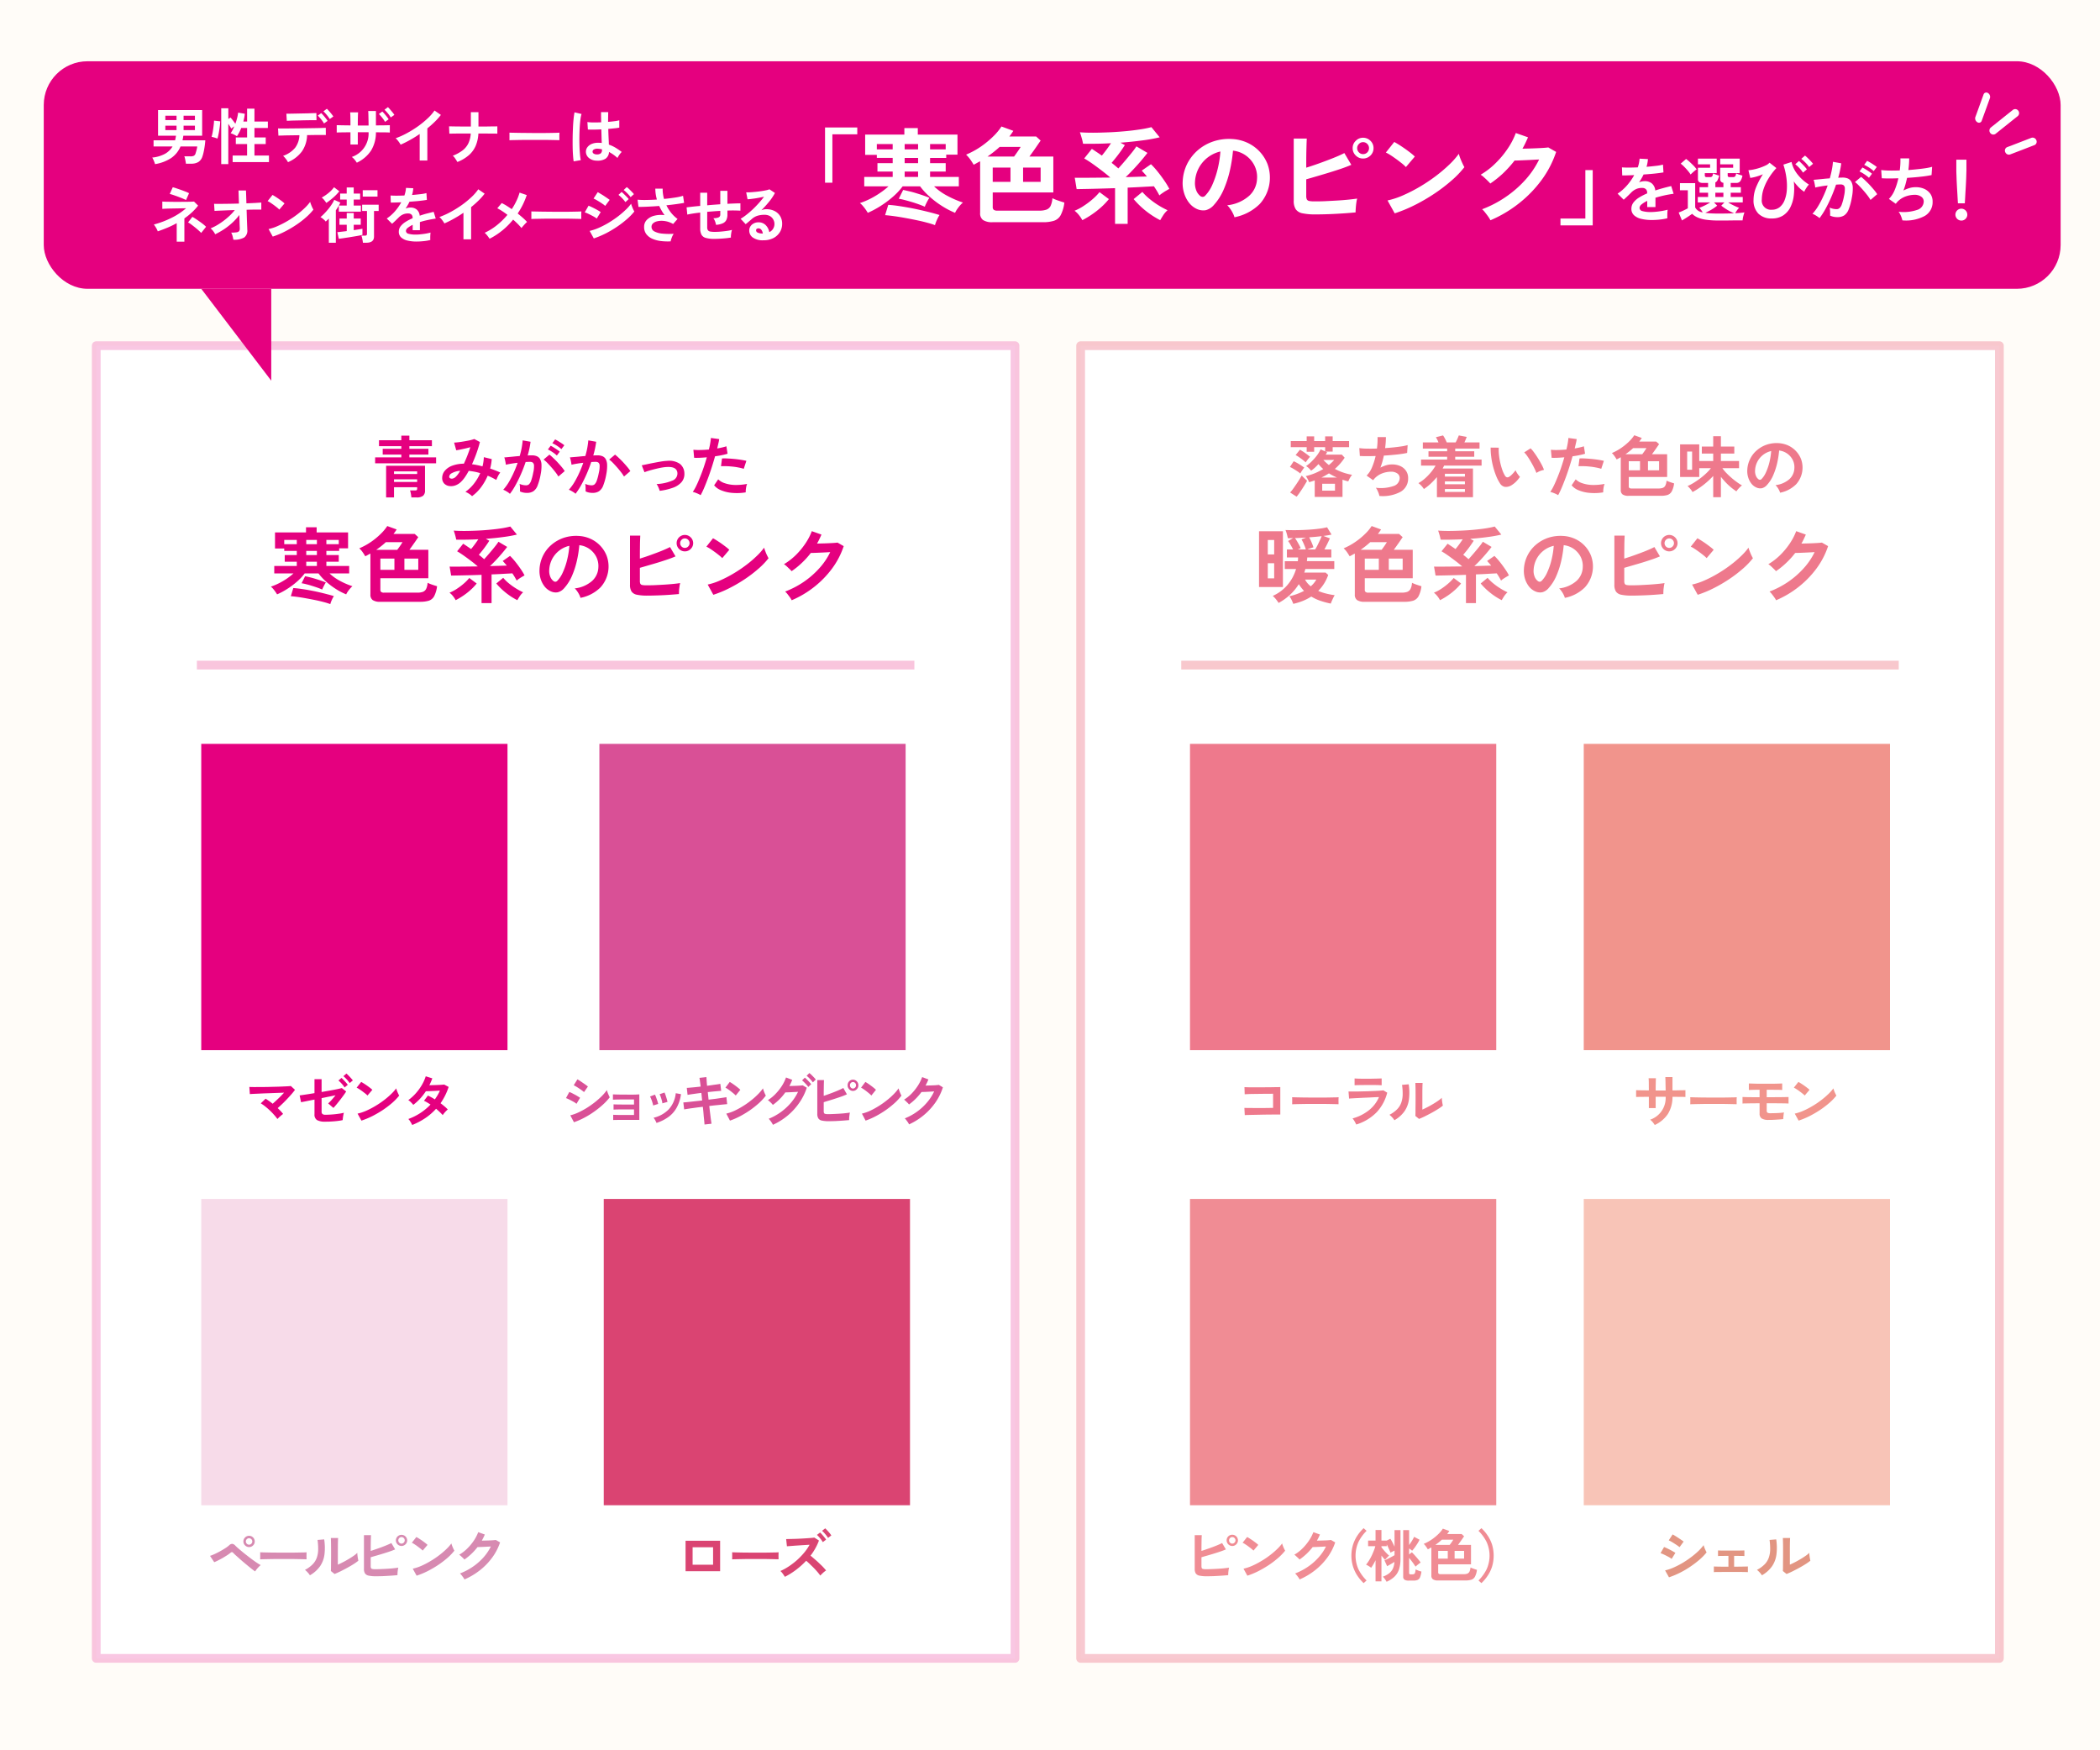
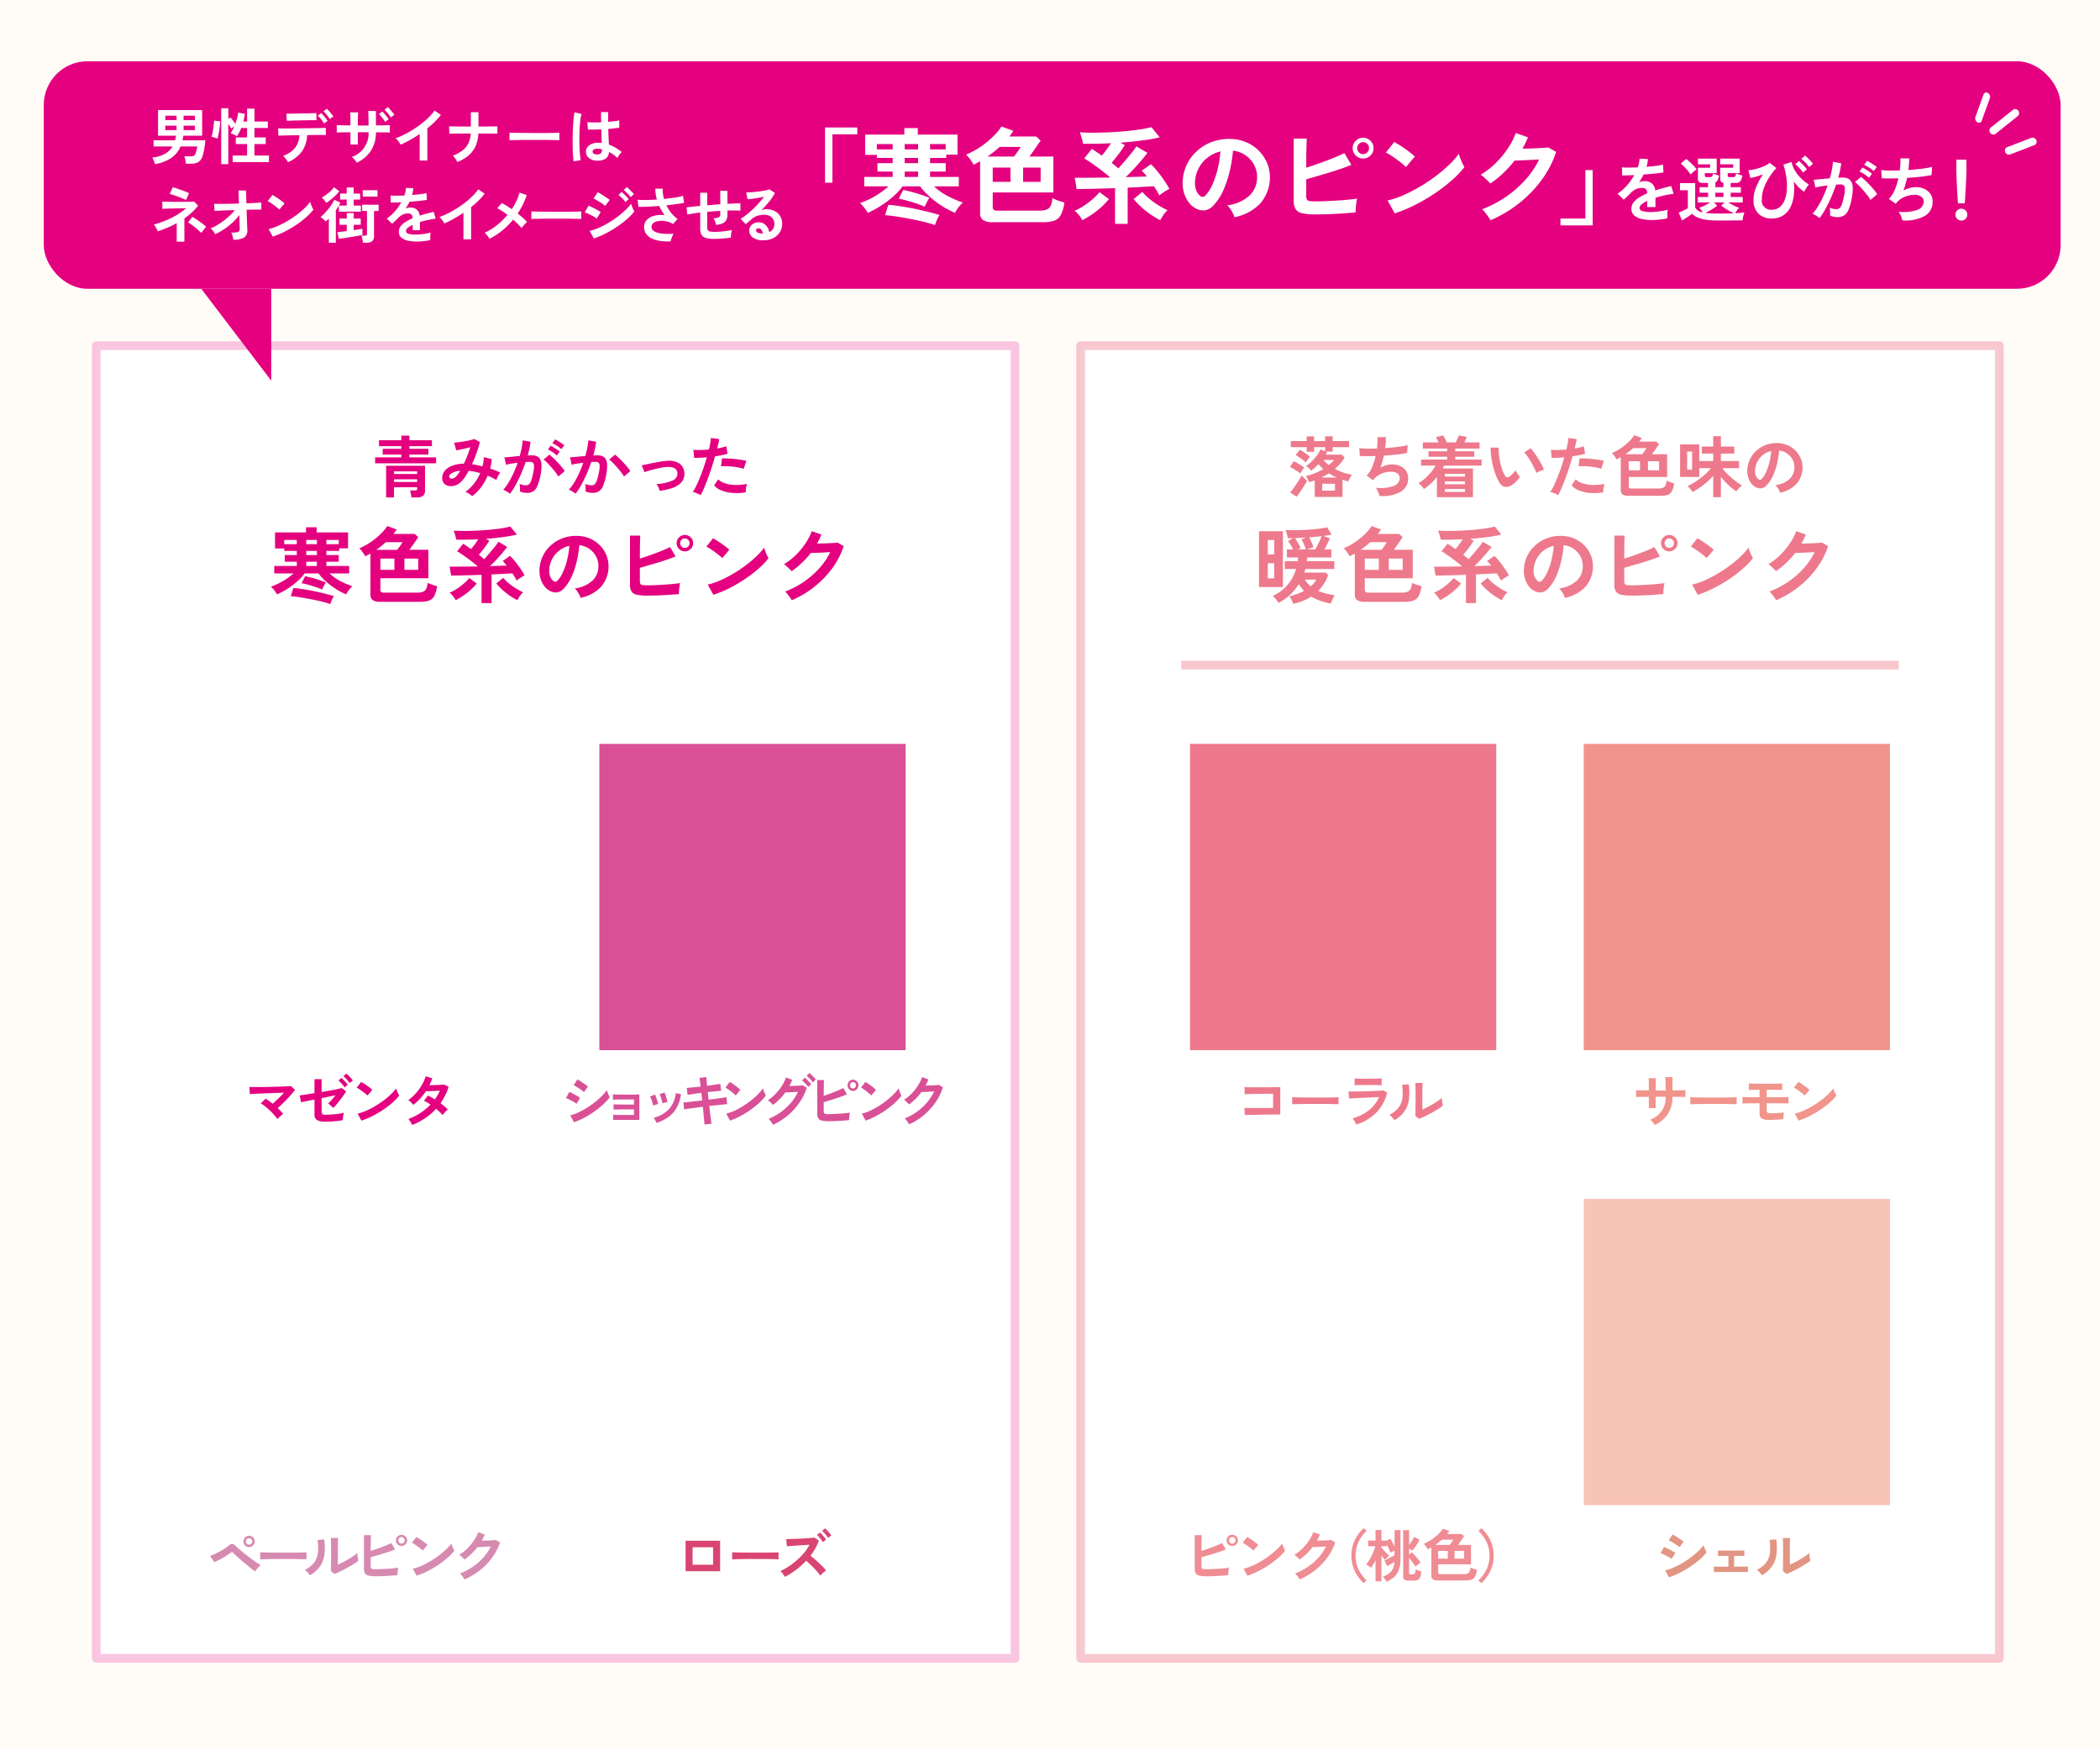
<svg xmlns="http://www.w3.org/2000/svg" height="400" viewBox="0 0 480 400" width="480">
  <path d="m0 0h480v400h-480z" fill="#fffcf8" />
  <path d="m247 79h210v300h-210z" fill="#fff" stroke="#ee798c" stroke-linejoin="round" stroke-opacity=".4" stroke-width="2" />
  <g fill-rule="evenodd" transform="translate(-888 -5679)">
    <path d="m1271.98 6038.43a20.4 20.4 0 0 0 2.4-1.41 22.234 22.234 0 0 0 2.1-1.6 12.859 12.859 0 0 0 1.6-1.65 3.515 3.515 0 0 1 -.24-.48 5.967 5.967 0 0 1 -.27-.63 3.963 3.963 0 0 1 -.17-.54 11.752 11.752 0 0 1 -1.21 1.36 18.676 18.676 0 0 1 -1.67 1.4 21.688 21.688 0 0 1 -1.93 1.3 19.747 19.747 0 0 1 -2.04 1.05 10.52 10.52 0 0 1 -1.96.66l.89 1.58a18.168 18.168 0 0 0 2.5-1.04zm.85-7.12a4.862 4.862 0 0 0 -.49-.36c-.21-.15-.44-.3-.68-.46s-.49-.32-.73-.47-.45-.26-.62-.35l-.88 1.35c.14.07.33.16.56.29s.47.28.72.44.49.31.7.46.37.27.49.37zm-1.88 2.57c-.18-.12-.43-.26-.74-.44s-.64-.34-.97-.5a8.361 8.361 0 0 0 -.88-.39l-.81 1.4a8.161 8.161 0 0 1 .86.36c.33.16.65.32.96.49a4.328 4.328 0 0 1 .72.46zm9.61 4.38c.41-.01.9-.01 1.45-.01s1.12-.01 1.68-.01c1 0 1.84 0 2.51.01s1.12.02 1.32.04v-1.3q-.24.015-1.11.03c-.57.01-1.26.02-2.04.02v-2.47c.61 0 1.12.01 1.53.01s.68.02.82.03v-1.28c-.18 0-.53.01-1.06.02s-1.17.01-1.92.01h-1.96c-.53-.01-.89-.02-1.09-.03v1.28c.13-.01.43-.03.88-.03s.95-.01 1.5-.01v2.47c-.83 0-1.53 0-2.12-.01s-1-.02-1.21-.04v1.3a7.068 7.068 0 0 1 .82-.03zm17.09-.12c.49-.25 1.01-.51 1.54-.8s1.02-.57 1.48-.87a10.031 10.031 0 0 0 1.13-.8c-.03-.1-.06-.26-.1-.48s-.07-.45-.1-.69a5.445 5.445 0 0 1 -.05-.62 5.8 5.8 0 0 1 -.82.67c-.34.24-.73.49-1.15.74s-.84.49-1.27.71-.83.42-1.2.58v-4.16c.01-.45.01-.84.02-1.18s.02-.59.04-.75h-1.66c.01.32.03.76.04 1.33s.01 1.22.01 1.99c0 .61 0 1.22-.01 1.82s-.01 1.11-.01 1.54-.02.72-.03.86l.84.68c.37-.14.8-.33 1.3-.57zm-4.63-1.17a6.093 6.093 0 0 0 1.02-2.69 12.4 12.4 0 0 0 -.05-3.48l-1.52.13a14.118 14.118 0 0 1 .14 2.25 5.85 5.85 0 0 1 -.33 1.84 4.147 4.147 0 0 1 -.95 1.5 6.96 6.96 0 0 1 -1.74 1.25 5.41 5.41 0 0 1 .63.59 3.927 3.927 0 0 1 .5.65 7.117 7.117 0 0 0 2.3-2.04z" fill="#e29582" />
    <path d="m1165.42 6039.2c.59-.03 1.17-.06 1.75-.1s1.1-.08 1.56-.12c0-.12.01-.29.02-.5s.04-.43.07-.65a3.61 3.61 0 0 1 .11-.57c-.33.06-.72.1-1.17.15s-.93.08-1.42.11-.97.05-1.44.07-.89.03-1.26.03a2.585 2.585 0 0 1 -.65-.06.4.4 0 0 1 -.3-.2 1.241 1.241 0 0 1 -.07-.45v-2.02c.42-.13.87-.26 1.37-.4s.99-.29 1.51-.45.99-.31 1.46-.47.88-.32 1.24-.48l-.86-1.45c-.37.19-.83.39-1.37.61s-1.11.43-1.69.63-1.14.4-1.66.56c0-.49 0-.97.01-1.45s.01-.89.02-1.27.03-.67.04-.88h-1.61v7.68a1.949 1.949 0 0 0 .24 1.07 1.354 1.354 0 0 0 .85.5 7.724 7.724 0 0 0 1.64.14c.48 0 1.02-.01 1.61-.03zm5.15-7.27a1.21 1.21 0 0 0 .39-.91 1.3 1.3 0 0 0 -1.3-1.28 1.28 1.28 0 0 0 -1.29 1.28 1.3 1.3 0 0 0 1.29 1.29 1.216 1.216 0 0 0 .91-.38zm-1.43-.39a.717.717 0 0 1 -.21-.52.751.751 0 0 1 .21-.52.725.725 0 0 1 1.04 0 .762.762 0 0 1 .22.52.726.726 0 0 1 -.22.52.7.7 0 0 1 -1.04 0zm6.48 6.52a25.074 25.074 0 0 0 2.42-1.41 21.592 21.592 0 0 0 2.11-1.61 12.894 12.894 0 0 0 1.6-1.66 3.373 3.373 0 0 1 -.25-.48 5.967 5.967 0 0 1 -.27-.63 3.963 3.963 0 0 1 -.17-.54 9.68 9.68 0 0 1 -1.22 1.36 17.183 17.183 0 0 1 -1.67 1.41 17.859 17.859 0 0 1 -1.95 1.3 18.183 18.183 0 0 1 -2.05 1.06 10.456 10.456 0 0 1 -1.94.64l.88 1.6a17.778 17.778 0 0 0 2.51-1.04zm-.01-6a5.549 5.549 0 0 0 -.52-.44c-.22-.17-.45-.34-.7-.52s-.48-.33-.72-.48a6.335 6.335 0 0 0 -.61-.36l-1.04 1.31a3.684 3.684 0 0 1 .61.35 7.8 7.8 0 0 1 .72.5c.25.18.48.35.68.52a5.948 5.948 0 0 1 .48.42zm12.97 5.8a14.835 14.835 0 0 0 2.81-2.9 12.609 12.609 0 0 0 1.8-3.47l-.98-.56c-.15.03-.41.05-.78.08s-.76.03-1.2.05l-1.22.03c.13-.23.26-.46.37-.69s.22-.47.32-.71l-1.5-.54a9.63 9.63 0 0 1 -1.02 1.95 11.932 11.932 0 0 1 -1.52 1.82 9.068 9.068 0 0 1 -1.82 1.39 2.723 2.723 0 0 1 .42.33l.44.41a3.446 3.446 0 0 1 .34.36 13.992 13.992 0 0 0 1.6-1.3 13.7 13.7 0 0 0 1.4-1.55c.16 0 .42-.01.75-.02s.72-.03 1.13-.05.8-.04 1.16-.06a10.791 10.791 0 0 1 -1.71 2.52 12.959 12.959 0 0 1 -2.42 2.11 13.821 13.821 0 0 1 -2.93 1.53 3 3 0 0 1 .37.4c.14.17.26.34.39.51a2.992 2.992 0 0 1 .27.46 15.909 15.909 0 0 0 3.53-2.1zm11.78 2.33a9.558 9.558 0 0 1 -1.86-2.56 7.657 7.657 0 0 1 0-6.22 9.558 9.558 0 0 1 1.86-2.56l-.67-.61a9.643 9.643 0 0 0 -1.45 1.72 8.436 8.436 0 0 0 -.99 2.1 8.551 8.551 0 0 0 0 4.91 8.436 8.436 0 0 0 .99 2.1 9.712 9.712 0 0 0 1.45 1.73zm6.37-.86a4.12 4.12 0 0 0 1.04-1.66 7.6 7.6 0 0 0 .34-2.39v-6.6h-1.36v3.8c-.14-.33-.31-.66-.48-1s-.34-.61-.48-.82l-.84.42h-1.19v-2.42h-1.35v2.42h-1.7v1.28h1.65a8.108 8.108 0 0 1 -.34 1.02c-.15.38-.31.77-.5 1.16s-.4.77-.62 1.12a8.136 8.136 0 0 1 -.66.92 4.562 4.562 0 0 1 .6.32 5.512 5.512 0 0 1 .57.39 12.644 12.644 0 0 0 1-1.72v4.83h1.35v-5.9c.15.2.3.38.45.55a4.51 4.51 0 0 0 .37.42 3 3 0 0 1 .27-.3c.12-.13.24-.25.36-.38s.24-.21.32-.27a6.653 6.653 0 0 1 -.58-.54c-.22-.22-.43-.45-.64-.7s-.39-.47-.55-.68v-.24h1.21v-.41c.16.31.32.65.48 1.01a9.192 9.192 0 0 1 .37.87c.09-.05.23-.12.41-.21s.36-.18.52-.26v1.06c-.21.12-.46.26-.74.41s-.56.29-.84.43-.51.24-.72.33l.61 1.34c.27-.15.55-.31.85-.48s.57-.33.82-.5a4.472 4.472 0 0 1 -.37 1.56 3.024 3.024 0 0 1 -.87 1.07 5.817 5.817 0 0 1 -1.41.75 4.159 4.159 0 0 1 .48.56 4.488 4.488 0 0 1 .37.6 6.283 6.283 0 0 0 1.8-1.16zm4.37.89a2.3 2.3 0 0 0 .91-.15 1.1 1.1 0 0 0 .56-.58 5.2 5.2 0 0 0 .33-1.33c-.12-.03-.27-.08-.44-.13s-.34-.12-.5-.19-.29-.12-.4-.17a3.214 3.214 0 0 1 -.11.72.466.466 0 0 1 -.22.32.9.9 0 0 1 -.41.08h-.35a.475.475 0 0 1 -.32-.08.342.342 0 0 1 -.07-.24v-3.44c.18.21.36.44.55.69s.38.5.54.74.29.42.38.57a6.37 6.37 0 0 1 .57-.49c.23-.19.43-.33.6-.45-.1-.15-.24-.34-.41-.55s-.36-.44-.56-.67-.39-.45-.58-.65-.33-.35-.46-.47l-.63.5v-1.38l.39.27c.12.1.23.18.31.25a7.668 7.668 0 0 0 .59-.73q.33-.45.63-.93a7.8 7.8 0 0 0 .47-.85l-1.24-.66a9.87 9.87 0 0 1 -.5.92c-.22.35-.43.66-.65.95v-3.41h-1.35v10.63a.8.8 0 0 0 .29.7 1.748 1.748 0 0 0 1 .21zm11.84-.03a4.652 4.652 0 0 0 1.36-.17 1.436 1.436 0 0 0 .83-.69 4.467 4.467 0 0 0 .46-1.57c-.22-.06-.47-.14-.77-.25a6.575 6.575 0 0 1 -.71-.28 2.582 2.582 0 0 1 -.23.95.992.992 0 0 1 -.51.46 2.619 2.619 0 0 1 -.86.12h-5.2a.725.725 0 0 1 -.46-.1.459.459 0 0 1 -.12-.36v-1.79h7.5v-4.45h-2.97c.15-.19.31-.42.48-.66s.34-.48.5-.71.3-.44.41-.6l-.56-.51h-3.31l.27-.36c.08-.11.15-.23.22-.34l-1.47-.53a6.922 6.922 0 0 1 -.99 1.2 11.536 11.536 0 0 1 -1.51 1.25 10.284 10.284 0 0 1 -1.88 1.03 3.077 3.077 0 0 1 .52.6 5.84 5.84 0 0 1 .42.65c.14-.07.27-.14.4-.22s.27-.14.41-.21v6.4a1 1 0 0 0 .35.87 2.028 2.028 0 0 0 1.19.27zm-6.21-6.76h2.19v1.77h-2.19zm3.75 0h2.17v1.77h-2.17zm-2.9-2.56h2.6a7.032 7.032 0 0 1 -.4.62c-.16.22-.29.41-.42.57h-3.28a14.24 14.24 0 0 0 1.5-1.19zm10.48 8.2a8.123 8.123 0 0 0 1-2.1 8.785 8.785 0 0 0 0-4.91 8.123 8.123 0 0 0 -1-2.1 9.643 9.643 0 0 0 -1.45-1.72l-.67.61a9.558 9.558 0 0 1 1.86 2.56 7.553 7.553 0 0 1 0 6.22 9.558 9.558 0 0 1 -1.86 2.56l.67.61a9.712 9.712 0 0 0 1.45-1.73z" fill="#f08c94" />
    <path d="m1269.22 5933.6a7.265 7.265 0 0 0 1.06-3.94c.42 0 .83.01 1.23.01s.75.01 1.06.01.53.01.67.02v-1.56c-.15.01-.37.02-.68.02s-.66.01-1.06.02-.8.01-1.22.01v-3.04h-1.63c.01.22.02.51.03.88s.01.75.02 1.14.02.73.02 1.04h-2.28c0-.39 0-.78.01-1.15s.01-.72.02-1.01.01-.51.02-.64h-1.67c.01.13.03.34.04.63s.01.63.01 1 .01.76.01 1.15c-.44 0-.87-.01-1.28-.01s-.76-.02-1.05-.02-.49-.02-.58-.02v1.56c.13-.01.34-.01.64-.02s.65-.01 1.04-.01.81-.01 1.23-.01v2.58h1.56v-2.59h2.28a5.238 5.238 0 0 1 -3.55 5.24 3.15 3.15 0 0 1 .6.57 6.864 6.864 0 0 1 .46.64 7.263 7.263 0 0 0 2.99-2.5zm6.22-2.27c.47-.01.99-.02 1.57-.03s1.19-.01 1.83-.01h1.91c.63 0 1.22 0 1.78.01s1.05.02 1.47.03.74.02.95.02v-.48q-.015-.33 0-.63c0-.21.01-.37.02-.49a8.874 8.874 0 0 1 -.93.04c-.43.01-.94.02-1.54.03s-1.22.01-1.89.01h-2c-.67-.01-1.29-.01-1.88-.02s-1.09-.02-1.51-.03-.71-.02-.87-.03c0 .13.01.29.01.5v.62c0 .21-.01.38-.01.5.26-.02.63-.03 1.09-.04zm17.61 3.6c.32-.01.63-.03.96-.05s.63-.04.9-.06.51-.05.69-.07q0-.18.03-.48c.02-.2.04-.4.06-.59s.06-.34.08-.44c-.22.03-.51.06-.88.09s-.75.05-1.15.06-.77.02-1.09.02a1.259 1.259 0 0 1 -.66-.13.57.57 0 0 1 -.17-.47v-1.68c.78 0 1.51 0 2.19.01s1.26.01 1.75.02.84.02 1.05.04v-1.5c-.12.01-.35.02-.67.02s-.73.01-1.19.02-.97 0-1.51.01h-1.62v-1.7h.06c.88 0 1.62.01 2.23.01s1.02.03 1.25.04v-1.49c-.15.01-.4.02-.74.03s-.75.02-1.22.03h-2.78c-.43 0-.84 0-1.23-.01s-.72-.02-1.01-.03-.5-.01-.64-.02v1.49c.1 0 .28-.01.52-.02s.54-.01.88-.02.69-.01 1.05-.01v1.7h-1.65c-.53-.01-.98-.01-1.37-.02s-.69-.02-.88-.03v1.5a7.973 7.973 0 0 1 .85-.03c.41-.01.88-.02 1.42-.02s1.09-.02 1.63-.02v2.36a1.274 1.274 0 0 0 .49 1.12 2.85 2.85 0 0 0 1.56.33c.23 0 .5 0 .81-.01zm8.57-.87a25.074 25.074 0 0 0 2.42-1.41 21.592 21.592 0 0 0 2.11-1.61 12.894 12.894 0 0 0 1.6-1.66 3.373 3.373 0 0 1 -.25-.48 5.967 5.967 0 0 1 -.27-.63 3.963 3.963 0 0 1 -.17-.54 9.68 9.68 0 0 1 -1.22 1.36 17.183 17.183 0 0 1 -1.67 1.41 17.859 17.859 0 0 1 -1.95 1.3 18.183 18.183 0 0 1 -2.05 1.06 10.456 10.456 0 0 1 -1.94.64l.88 1.6a17.778 17.778 0 0 0 2.51-1.04zm-.01-6a5.549 5.549 0 0 0 -.52-.44c-.22-.17-.45-.34-.7-.52s-.48-.33-.72-.48a6.335 6.335 0 0 0 -.61-.36l-1.04 1.31a3.684 3.684 0 0 1 .61.35 7.8 7.8 0 0 1 .72.5c.25.18.48.35.68.52a5.948 5.948 0 0 1 .48.42z" fill="#f1948c" />
    <path d="m1173.55 5933.8c.46-.01 1-.02 1.61-.03s1.24-.03 1.9-.04 1.3-.01 1.92-.02h1.66v-6.28c-.21.01-.52.02-.94.02s-.9.02-1.45.02-1.11.01-1.7.02h-1.69c-.55 0-1.04 0-1.46-.01s-.74-.02-.95-.04l.05 1.64c.2-.02.51-.03.92-.05s.88-.02 1.4-.03 1.06-.01 1.6-.02 1.03-.01 1.48-.01.82-.01 1.09-.01v3.23c-.33 0-.74.01-1.22.02s-1 0-1.54.01h-1.58c-.51-.01-.97-.01-1.36-.01s-.68-.02-.86-.02l.09 1.65c.22-.02.57-.03 1.03-.04zm10.89-2.47c.47-.01.99-.02 1.57-.03s1.19-.01 1.83-.01h1.91c.63 0 1.22 0 1.78.01s1.05.02 1.47.03.74.02.95.02v-.48q-.015-.33 0-.63c0-.21.01-.37.02-.49a8.874 8.874 0 0 1 -.93.04c-.43.01-.94.02-1.54.03s-1.22.01-1.89.01h-2c-.67-.01-1.29-.01-1.88-.02s-1.09-.02-1.51-.03-.71-.02-.87-.03c0 .13.01.29.01.5v.62c0 .21-.01.38-.01.5.26-.02.63-.03 1.09-.04zm18.24 1.84a10.177 10.177 0 0 0 2.4-4.46l-.88-.53q-.345.045-.96.09c-.42.03-.89.05-1.41.07s-1.07.05-1.62.06-1.09.03-1.61.04-.99.01-1.41.01-.73 0-.96-.01l.13 1.63c.14-.02.39-.04.76-.06s.81-.05 1.31-.07 1.05-.06 1.62-.08 1.12-.05 1.67-.08 1.04-.05 1.48-.06a7.721 7.721 0 0 1 -2.28 2.99 10.358 10.358 0 0 1 -3.77 1.89 3.213 3.213 0 0 1 .33.43c.11.18.21.35.3.52s.17.32.22.44a10.957 10.957 0 0 0 4.68-2.82zm-4.25-6.18c.35-.01.72-.02 1.12-.02s.8-.01 1.19-.01c.72 0 1.33 0 1.83.01s.91.03 1.24.05v-1.56c-.32.01-.75.03-1.27.04s-1.13.03-1.8.03c-.69 0-1.3 0-1.83-.01s-.96-.03-1.29-.06v1.56c.2-.01.47-.03.81-.03zm15.22 7.15c.49-.25 1.01-.51 1.54-.8s1.02-.57 1.48-.87a10.031 10.031 0 0 0 1.13-.8c-.03-.1-.06-.26-.1-.48s-.07-.45-.1-.69a5.445 5.445 0 0 1 -.05-.62 5.8 5.8 0 0 1 -.82.67c-.34.24-.73.49-1.15.74s-.84.49-1.27.71-.83.42-1.2.58v-4.16c.01-.45.01-.84.02-1.18s.02-.59.04-.75h-1.66c.01.32.03.76.04 1.33s.01 1.22.01 1.99c0 .61 0 1.22-.01 1.82s-.01 1.11-.01 1.54-.02.72-.03.86l.84.68c.37-.14.8-.33 1.3-.57zm-4.63-1.17a6.093 6.093 0 0 0 1.02-2.69 12.4 12.4 0 0 0 -.05-3.48l-1.52.13a14.118 14.118 0 0 1 .14 2.25 5.85 5.85 0 0 1 -.33 1.84 4.147 4.147 0 0 1 -.95 1.5 6.96 6.96 0 0 1 -1.74 1.25 5.41 5.41 0 0 1 .63.59 3.927 3.927 0 0 1 .5.65 7.117 7.117 0 0 0 2.3-2.04z" fill="#ee798c" />
  </g>
  <path d="m362 274h70v70h-70z" fill="#f8c4b7" />
-   <path d="m272 274h70v70h-70z" fill="#f08c94" />
  <path d="m362 170h70v70h-70z" fill="#f1948c" />
  <path d="m272 170h70v70h-70z" fill="#ee798c" />
  <path d="m1158 5832v-2h164v2z" fill="#f8c8cd" fill-rule="evenodd" transform="translate(-888 -5679)" />
  <path d="m1194.86 5792.56v-3.93c.22.08.44.14.66.21s.44.12.66.17c.05-.13.13-.29.22-.49a6.652 6.652 0 0 1 .33-.58 3.993 3.993 0 0 1 .32-.43 12.879 12.879 0 0 1 -3.94-1.35 11.877 11.877 0 0 0 2.24-2.56l-.64-.7h-3.7c.06-.1.12-.19.18-.28a2.148 2.148 0 0 0 .14-.26l-.32-.16h1.6v-1.01h3.75v-1.39h-3.75v-1.08h-1.72v1.08h-2.51v-1.08h-1.71v1.08h-3.64v1.39h3.64v1.06h1.71v-1.06h2.51v.97l-1.03-.47a8.063 8.063 0 0 1 -.85 1.4 12.964 12.964 0 0 1 -1.2 1.36 8.643 8.643 0 0 1 -1.28 1.07 3.073 3.073 0 0 1 .62.47 3.93 3.93 0 0 1 .53.58 8.516 8.516 0 0 0 .86-.68c.28-.26.55-.53.82-.83.17.21.35.4.53.59s.37.37.56.54a15.162 15.162 0 0 1 -1.89.95 13.639 13.639 0 0 1 -2.11.67 1.8 1.8 0 0 1 .28.39q.165.27.3.54a3.78 3.78 0 0 1 .2.46c.22-.06.44-.13.65-.2s.42-.14.63-.21v3.77zm-9.9-.82c.22-.33.46-.67.7-1.04s.45-.71.65-1.04.35-.59.45-.8c-.1-.09-.24-.21-.41-.37s-.32-.31-.47-.46l-.35-.35c-.11.19-.26.46-.48.82s-.46.73-.73 1.13-.53.77-.78 1.12-.48.61-.66.8l1.49.96c.16-.19.36-.45.59-.77zm5.26-2.18h2.92v1.57h-2.92zm-3.31-5.54c.2-.26.38-.47.53-.63-.31-.26-.68-.55-1.11-.85a10.723 10.723 0 0 0 -1.21-.76l-.98 1.23a4.715 4.715 0 0 1 .77.46c.28.19.56.39.83.6s.51.41.7.6c.11-.17.27-.39.47-.65zm-1.28 2.51a5.653 5.653 0 0 1 .49-.66 11.66 11.66 0 0 0 -1.16-.78 9.807 9.807 0 0 0 -1.26-.68l-.86 1.31a6.006 6.006 0 0 1 .78.41c.29.17.57.35.86.54a6.6 6.6 0 0 1 .73.54 6.443 6.443 0 0 1 .42-.68zm5.29 1.15c.29-.17.56-.33.84-.5a13.083 13.083 0 0 0 1.82.95h-3.54c.3-.14.6-.29.88-.45zm.17-2.96c-.21-.2-.42-.4-.61-.6h2.48c-.18.2-.38.4-.58.59s-.41.38-.64.57c-.22-.18-.44-.36-.65-.56zm17.08 6.65a3.45 3.45 0 0 0 1.69-3.09 2.877 2.877 0 0 0 -.49-1.69 3.13 3.13 0 0 0 -1.33-1.09 4.508 4.508 0 0 0 -1.92-.36 4.364 4.364 0 0 0 -1.28.19 7.65 7.65 0 0 0 -1.32.54q.255-.66.45-1.35c.13-.47.24-.94.34-1.4 1.04-.06 2.04-.15 3-.25s1.72-.23 2.32-.36l.12-1.79a11.235 11.235 0 0 1 -1.3.28c-.54.08-1.14.16-1.8.23s-1.34.13-2.05.18a20.12 20.12 0 0 0 .18-2.52h-1.91a16.406 16.406 0 0 1 -.14 2.62c-.82.03-1.59.03-2.29.02a14.794 14.794 0 0 1 -1.74-.12l.12 1.8c1 .05 2.2.05 3.61 0a15.164 15.164 0 0 1 -.81 2.55 5.706 5.706 0 0 1 -1.25 1.93l1.48 1.05a1.07 1.07 0 0 0 .14-.16 1.826 1.826 0 0 0 .13-.16 4.718 4.718 0 0 1 1.84-1.25 5.79 5.79 0 0 1 2.01-.37 2.363 2.363 0 0 1 1.4.39 1.242 1.242 0 0 1 .56 1.06 1.955 1.955 0 0 1 -1.46 1.84 9.009 9.009 0 0 1 -4 .38 2.852 2.852 0 0 1 .35.56c.11.23.21.46.3.7a4.515 4.515 0 0 1 .17.61 8.545 8.545 0 0 0 4.88-.97zm16.51 1.25v-6.55h-6.93c.06-.12.11-.22.17-.33s.11-.22.16-.33h8.57v-1.38h-6.03v-.64h4.35v-1.26h-4.35v-.62h5.56v-1.4h-3.46c.1-.21.2-.42.29-.66s.18-.43.25-.6l-1.82-.34c-.07.2-.18.46-.32.78a9.067 9.067 0 0 1 -.4.82h-2.03c-.11-.27-.25-.55-.4-.85a5.673 5.673 0 0 0 -.45-.75l-1.64.41c.1.15.2.34.31.55s.2.42.29.64h-3.58v1.4h5.56v.62h-4.27v1.26h4.27v.64h-5.97v1.38h3.32a11.068 11.068 0 0 1 -1.01 1.47 12.813 12.813 0 0 1 -1.35 1.41 8.293 8.293 0 0 1 -1.56 1.12 4.5 4.5 0 0 1 .69.62 4.616 4.616 0 0 1 .56.73 12.208 12.208 0 0 0 1.57-1.24 18.011 18.011 0 0 0 1.41-1.49v4.59zm-6.42-1.86h4.58v.66h-4.58zm0-1.75h4.58v.66h-4.58zm0-1.73h4.58v.64h-4.58zm16.23 1.83a7.165 7.165 0 0 0 .93-1.13 4.946 4.946 0 0 1 -.37-.44 5.021 5.021 0 0 1 -.38-.56 2.416 2.416 0 0 1 -.25-.52 6.687 6.687 0 0 1 -.68.82 4.082 4.082 0 0 1 -.77.67.706.706 0 0 1 -.54.13.817.817 0 0 1 -.46-.42 6.709 6.709 0 0 1 -.59-1.28 15.687 15.687 0 0 1 -.76-3.45 10.042 10.042 0 0 1 -.05-1.62l-1.85-.02a14.03 14.03 0 0 0 .13 2.09 17.188 17.188 0 0 0 .42 2.21 16.134 16.134 0 0 0 .68 2.1 9.509 9.509 0 0 0 .87 1.72 1.7 1.7 0 0 0 1.18.86 2.392 2.392 0 0 0 1.43-.34 5.83 5.83 0 0 0 1.06-.82zm5.47-2.44a5.741 5.741 0 0 1 .95-.29 8.137 8.137 0 0 0 -.5-1.14c-.24-.45-.5-.92-.8-1.4s-.6-.94-.91-1.36a7.593 7.593 0 0 0 -.85-1.02l-1.46.93a5.269 5.269 0 0 1 .76.93c.28.4.55.84.82 1.31s.52.92.73 1.36a11.611 11.611 0 0 1 .48 1.09 4.609 4.609 0 0 1 .78-.41zm5.01 3.77c.29-.68.58-1.42.88-2.22s.58-1.62.85-2.47.52-1.67.74-2.47c.59-.08 1.14-.17 1.64-.28a11.161 11.161 0 0 0 1.22-.31l-.27-1.7a7.362 7.362 0 0 1 -.93.26q-.54.135-1.17.24c.1-.41.19-.8.27-1.16a9.263 9.263 0 0 0 .19-.98l-1.9-.26a10.017 10.017 0 0 1 -.15 1.18c-.07.45-.18.94-.31 1.46-.68.06-1.33.1-1.97.11a12.16 12.16 0 0 1 -1.57-.05l.17 1.83c.33.02.75.02 1.27 0s1.05-.06 1.63-.11c-.21.75-.45 1.51-.71 2.29s-.54 1.52-.83 2.23-.56 1.37-.85 1.95a10.09 10.09 0 0 1 -.82 1.44 5.6 5.6 0 0 1 .93.31 5.874 5.874 0 0 1 .87.43 18.913 18.913 0 0 0 .82-1.72zm9.55.11a4.063 4.063 0 0 1 .24-.96 13.17 13.17 0 0 1 -2.84.24 7.741 7.741 0 0 1 -2.26-.4 3.736 3.736 0 0 1 -1.5-.89l-.93 1.37a3.873 3.873 0 0 0 1.61 1.14 8.188 8.188 0 0 0 2.52.59 12.06 12.06 0 0 0 3.09-.12 5.117 5.117 0 0 1 .07-.97zm.08-6.23q-.51-.12-1.23-.24c-.49-.07-.99-.14-1.52-.19s-1.05-.09-1.54-.11a11.094 11.094 0 0 0 -1.28-.01l-.23 1.78c.37-.02.79-.02 1.25-.01s.93.05 1.42.1.93.12 1.37.21a8.913 8.913 0 0 1 1.16.29zm12.95 7.99a5.4 5.4 0 0 0 1.59-.19 1.782 1.782 0 0 0 .97-.81 5.255 5.255 0 0 0 .54-1.84c-.25-.07-.55-.17-.9-.29a7.117 7.117 0 0 1 -.83-.33 2.851 2.851 0 0 1 -.27 1.11 1.062 1.062 0 0 1 -.6.54 3.081 3.081 0 0 1 -1 .14h-6.08a.9.9 0 0 1 -.54-.12.5.5 0 0 1 -.14-.41v-2.1h8.77v-5.2h-3.47c.17-.23.36-.49.56-.77s.4-.56.59-.84.35-.5.48-.7l-.66-.59h-3.87c.11-.14.21-.28.31-.42s.18-.27.27-.4l-1.72-.62a8.8 8.8 0 0 1 -1.16 1.4 13.37 13.37 0 0 1 -1.77 1.46 12.175 12.175 0 0 1 -2.19 1.21 3.848 3.848 0 0 1 .6.7 7.317 7.317 0 0 1 .49.76c.16-.08.32-.17.47-.25s.31-.17.47-.25v7.48a1.192 1.192 0 0 0 .42 1.02 2.359 2.359 0 0 0 1.39.31zm-7.26-7.9h2.57v2.07h-2.57zm4.39 0h2.54v2.07h-2.54zm-3.39-3h3.04c-.13.23-.29.47-.47.73s-.35.48-.49.67h-3.84a16.618 16.618 0 0 0 1.76-1.4zm20.06 11.21v-4.65a16.3 16.3 0 0 0 1.73 1.9 13.555 13.555 0 0 0 1.81 1.42 3.315 3.315 0 0 1 .34-.45c.14-.17.3-.34.47-.51a3.73 3.73 0 0 1 .47-.4 10.183 10.183 0 0 1 -1.09-.7 14.532 14.532 0 0 1 -1.24-.97c-.42-.36-.82-.73-1.2-1.12a8.691 8.691 0 0 1 -.95-1.14h3.81v-1.64h-4.15v-1.7h3.06v-1.6h-3.06v-2.37h-1.76v2.37h-2.6v1.6h2.6v1.7h-3.19v-3.81h-4.38v7.46h4.38v-2.01h2.66a10.428 10.428 0 0 1 -1.08 1.18 17.6 17.6 0 0 1 -1.38 1.16c-.49.37-.98.7-1.48 1.01a12.142 12.142 0 0 1 -1.41.74 2 2 0 0 1 .42.38c.15.16.29.34.43.51a3.544 3.544 0 0 1 .3.47 15.685 15.685 0 0 0 1.55-.94 18.6 18.6 0 0 0 1.67-1.28 17.492 17.492 0 0 0 1.51-1.46v4.85zm-7.71-10.43h1.13v4.16h-1.13zm24.9 7.49a5.707 5.707 0 0 0 1.12-5.79 5.777 5.777 0 0 0 -2.97-3.1 6.389 6.389 0 0 0 -2.18-.52 7.246 7.246 0 0 0 -2.69.35 6.741 6.741 0 0 0 -2.23 1.27 6.118 6.118 0 0 0 -1.55 1.98 6.236 6.236 0 0 0 -.66 2.53 4.734 4.734 0 0 0 .22 1.74 4.306 4.306 0 0 0 .74 1.41 2.918 2.918 0 0 0 1.13.86 2.082 2.082 0 0 0 1.23.17 2.268 2.268 0 0 0 1.21-.78 7.765 7.765 0 0 0 1.39-2.18 16.054 16.054 0 0 0 .91-2.77 21.593 21.593 0 0 0 .45-2.89 3.985 3.985 0 0 1 3.07 2.08 3.715 3.715 0 0 1 .41 2.01 3.547 3.547 0 0 1 -1.14 2.46 5.814 5.814 0 0 1 -3.17 1.36 3.8 3.8 0 0 1 .43.5 4.862 4.862 0 0 1 .39.65 3 3 0 0 1 .23.58 7.154 7.154 0 0 0 3.66-1.92zm-9.19-1.95a2.819 2.819 0 0 1 -.19-1.24 4.728 4.728 0 0 1 3.68-4.41 15.8 15.8 0 0 1 -.4 2.57 12.826 12.826 0 0 1 -.78 2.27 5.329 5.329 0 0 1 -1.01 1.55.519.519 0 0 1 -.36.18.571.571 0 0 1 -.35-.12 1.844 1.844 0 0 1 -.59-.8zm-103.53 28.59a11.768 11.768 0 0 0 1.9-.99 10.358 10.358 0 0 0 2.07.97 19.307 19.307 0 0 0 2.39.64 5.336 5.336 0 0 1 .24-.61c.11-.25.22-.49.34-.74s.23-.43.31-.57a16.175 16.175 0 0 1 -1.94-.37 10.512 10.512 0 0 1 -1.82-.61 9.472 9.472 0 0 0 2.28-3.65l-.59-.53h-4.88a3.844 3.844 0 0 0 .13-.41c.04-.13.08-.27.12-.41h6.61v-1.79h-6.27l.06-.42c.01-.15.02-.29.03-.43h5.5v-1.83h-1.58c.23-.41.46-.86.69-1.33s.42-.87.56-1.21l-1.48-.55c.35-.04.69-.09 1.01-.14s.6-.12.85-.17l-1.02-1.67a15.74 15.74 0 0 1 -2.02.35c-.78.1-1.62.17-2.5.22s-1.75.08-2.61.09-1.65-.01-2.37-.03a8.317 8.317 0 0 1 .3.89c.1.36.18.68.23.97h.58c.21 0 .42-.01.63-.02l-1.15.67a7.254 7.254 0 0 1 .58.89c.21.35.39.7.56 1.04h-1.41v1.83h2.56c-.01.14-.02.28-.02.43s-.03.28-.05.42h-2.98v1.79h2.58a9.892 9.892 0 0 1 -2.02 3.71 9.443 9.443 0 0 1 -3.3 2.43c.13.11.28.27.46.46s.34.4.5.61a5.936 5.936 0 0 1 .37.54 12.844 12.844 0 0 0 2.55-1.8 12.187 12.187 0 0 0 2.07-2.49 10.314 10.314 0 0 0 1.19 1.54 13.811 13.811 0 0 1 -3.36 1.23 3.614 3.614 0 0 1 .52.83 9.454 9.454 0 0 1 .39.9 14.276 14.276 0 0 0 2.21-.68zm-4.58-3.16v-12.75h-5.46v12.75zm-3.46-5.45h1.46v3.46h-1.46zm0-5.3h1.46v3.3h-1.46zm9.77 1.88.66-.21a9.261 9.261 0 0 0 -.42-1.13c-.19-.44-.37-.82-.55-1.15l1.47-.12c.49-.05.95-.09 1.38-.15-.1.28-.24.61-.41.97s-.35.74-.53 1.1-.36.68-.54.97h-1.79a7.472 7.472 0 0 1 .73-.28zm-2.25-.02c-.09-.21-.21-.46-.36-.74s-.31-.56-.47-.84-.33-.52-.48-.72c.39-.01.81-.03 1.24-.05s.86-.04 1.29-.06l-1.03.42a7.727 7.727 0 0 1 .54 1.08 9.645 9.645 0 0 1 .45 1.21h-1.84q.375-.18.66-.3zm.99 7.18h2.59a5.655 5.655 0 0 1 -1.28 1.54 4.867 4.867 0 0 1 -1.31-1.54zm22.74 5.08a6.727 6.727 0 0 0 1.98-.25 2.153 2.153 0 0 0 1.22-1.01 6.463 6.463 0 0 0 .67-2.3c-.31-.09-.69-.21-1.13-.36a8.236 8.236 0 0 1 -1.03-.42 3.529 3.529 0 0 1 -.34 1.4 1.4 1.4 0 0 1 -.75.67 3.675 3.675 0 0 1 -1.25.18h-7.6a1.008 1.008 0 0 1 -.67-.16.631.631 0 0 1 -.18-.51v-2.62h10.96v-6.5h-4.33c.21-.29.45-.61.7-.97s.5-.7.73-1.04.43-.64.6-.88l-.82-.74h-4.84c.14-.18.27-.35.39-.52s.23-.34.33-.5l-2.15-.78a9.961 9.961 0 0 1 -1.45 1.75 16.047 16.047 0 0 1 -2.21 1.83 14.783 14.783 0 0 1 -2.74 1.51 5.043 5.043 0 0 1 .76.87c.24.34.44.66.61.95.2-.1.4-.2.59-.31s.38-.21.59-.31v9.34a1.5 1.5 0 0 0 .52 1.29 2.98 2.98 0 0 0 1.74.39zm-9.08-9.88h3.21v2.58h-3.21zm5.49 0h3.17v2.58h-3.17zm-4.24-3.75h3.8c-.17.28-.36.58-.59.91s-.43.6-.61.84h-4.8a20.34 20.34 0 0 0 2.2-1.75zm24.16 13.93v-6.56c.9-.03 1.75-.07 2.57-.12s1.53-.08 2.18-.12q.285.42.54.84.255.435.45.81a4.655 4.655 0 0 1 .54-.42c.22-.15.45-.29.68-.43s.43-.25.58-.33a12.812 12.812 0 0 0 -.89-1.47c-.37-.54-.76-1.07-1.19-1.61a14.561 14.561 0 0 0 -1.24-1.38l-1.67 1.16c.15.16.3.33.46.51s.32.36.47.55c-.51.01-1.09.03-1.74.05s-1.35.04-2.1.06c.46-.43.92-.89 1.4-1.4s.93-1.02 1.37-1.54.83-1 1.16-1.44l-1.99-1.18a13.409 13.409 0 0 1 -.83 1.13c-.36.45-.75.92-1.18 1.42s-.84.98-1.26 1.44c-.2-.18-.4-.35-.6-.52s-.4-.32-.62-.49c.29-.34.59-.71.9-1.09s.58-.77.84-1.14.48-.7.66-.98l-.8-.44c1.35-.1 2.66-.23 3.9-.4a28.878 28.878 0 0 0 3.21-.57l-1.51-1.84a19.837 19.837 0 0 1 -2.08.42c-.83.13-1.73.23-2.69.32s-1.96.16-2.96.2-1.95.07-2.85.07-1.68-.03-2.35-.08c.1.28.2.62.32 1.02s.19.75.25 1.05c.74.02 1.55.02 2.41 0s1.74-.04 2.64-.09c-.24.37-.51.75-.8 1.15s-.58.76-.85 1.09c-.31-.22-.61-.42-.92-.63s-.6-.4-.89-.59l-1.39 1.73c.51.29 1.04.64 1.59 1.03s1.1.8 1.64 1.21 1.05.83 1.51 1.22c-1.23.01-2.42.03-3.56.04s-2.1.01-2.89 0l.35 2.05c.88-.01 1.94-.03 3.16-.06s2.49-.06 3.79-.11v6.46zm6.46-1.6a4.316 4.316 0 0 1 .76-.87 14.285 14.285 0 0 1 -1.7-.92 15.043 15.043 0 0 1 -1.61-1.16 9.743 9.743 0 0 1 -1.25-1.23l-1.58 1.3a15.363 15.363 0 0 0 2.15 2.09 14.662 14.662 0 0 0 2.66 1.72q.225-.405.57-.93zm-12.87-.14a14.659 14.659 0 0 0 1.68-1.33 12.244 12.244 0 0 0 1.33-1.41l-1.69-1.26a10.554 10.554 0 0 1 -1.25 1.27 14.907 14.907 0 0 1 -1.6 1.21 9.32 9.32 0 0 1 -1.67.88 4.647 4.647 0 0 1 .8.8 5.872 5.872 0 0 1 .6.91 15.469 15.469 0 0 0 1.8-1.07zm31.31-1.86a7.09 7.09 0 0 0 1.4-7.23 7.075 7.075 0 0 0 -3.72-3.88 7.476 7.476 0 0 0 -2.71-.64 8.962 8.962 0 0 0 -3.37.43 8.528 8.528 0 0 0 -2.79 1.58 7.819 7.819 0 0 0 -2.75 5.64 6.223 6.223 0 0 0 .26 2.18 5.471 5.471 0 0 0 .93 1.76 3.814 3.814 0 0 0 1.41 1.08 2.681 2.681 0 0 0 1.55.21 2.866 2.866 0 0 0 1.51-.97 10.206 10.206 0 0 0 1.74-2.74 19.107 19.107 0 0 0 1.13-3.45 26.456 26.456 0 0 0 .57-3.61 4.974 4.974 0 0 1 2.23.81 5.043 5.043 0 0 1 1.61 1.79 4.706 4.706 0 0 1 .51 2.51 4.38 4.38 0 0 1 -1.44 3.07 7.191 7.191 0 0 1 -3.96 1.7 3.522 3.522 0 0 1 .54.63 5.632 5.632 0 0 1 .49.81 3.6 3.6 0 0 1 .28.72 8.849 8.849 0 0 0 4.58-2.4zm-11.48-2.43a3.447 3.447 0 0 1 -.24-1.55 6.047 6.047 0 0 1 .66-2.48 5.983 5.983 0 0 1 1.61-1.93 5.837 5.837 0 0 1 2.33-1.1 19.168 19.168 0 0 1 -.51 3.21 15.626 15.626 0 0 1 -.97 2.83 6.509 6.509 0 0 1 -1.26 1.94.656.656 0 0 1 -.45.23.683.683 0 0 1 -.44-.16 2.236 2.236 0 0 1 -.73-.99zm24.56 4.27c.86-.03 1.72-.07 2.57-.13s1.6-.12 2.28-.18c0-.18.01-.42.02-.73s.06-.63.1-.95a6.139 6.139 0 0 1 .16-.83q-.72.12-1.71.21c-.66.06-1.35.12-2.07.16s-1.42.08-2.11.11-1.3.03-1.84.03a4.524 4.524 0 0 1 -.95-.07.573.573 0 0 1 -.43-.3 1.547 1.547 0 0 1 -.1-.65v-2.97c.6-.17 1.27-.37 1.99-.58s1.46-.42 2.21-.65 1.45-.46 2.13-.69 1.29-.47 1.82-.7l-1.26-2.13c-.54.28-1.21.58-2 .9s-1.62.62-2.47.93-1.66.57-2.42.81c0-.72 0-1.42.01-2.11s.01-1.31.03-1.87.04-.97.05-1.28h-2.35v11.23a2.812 2.812 0 0 0 .36 1.56 1.932 1.932 0 0 0 1.23.73 11.466 11.466 0 0 0 2.4.2c.7 0 1.49-.02 2.35-.05zm7.53-10.61a1.837 1.837 0 0 0 0-2.66 1.88 1.88 0 1 0 0 2.66zm-2.09-.57a1.083 1.083 0 0 1 -.31-.76 1.1 1.1 0 0 1 .31-.76 1.035 1.035 0 0 1 .76-.32 1.019 1.019 0 0 1 .76.32 1.068 1.068 0 0 1 .32.76 1.051 1.051 0 0 1 -.32.76.984.984 0 0 1 -.76.32 1 1 0 0 1 -.76-.32zm10.94 9.52a33.229 33.229 0 0 0 3.53-2.06 29.819 29.819 0 0 0 3.09-2.36 17.383 17.383 0 0 0 2.33-2.42c-.1-.16-.22-.4-.36-.69s-.27-.61-.39-.93a6.479 6.479 0 0 1 -.26-.79 14.058 14.058 0 0 1 -1.78 1.99 24.454 24.454 0 0 1 -2.44 2.06 30.024 30.024 0 0 1 -2.85 1.9 27.406 27.406 0 0 1 -2.99 1.54 14.284 14.284 0 0 1 -2.84.94l1.29 2.34a25.237 25.237 0 0 0 3.67-1.52zm-.02-8.76a7.109 7.109 0 0 0 -.76-.65c-.32-.25-.66-.5-1.02-.76s-.71-.48-1.05-.7-.64-.39-.89-.53l-1.52 1.92a6.65 6.65 0 0 1 .89.5c.34.22.69.47 1.05.73s.69.52.99.76a6.9 6.9 0 0 1 .7.63zm19.42 8.47a21.882 21.882 0 0 0 4.1-4.23 18.208 18.208 0 0 0 2.63-5.08l-1.42-.81c-.23.04-.61.07-1.14.1s-1.12.06-1.76.08-1.23.03-1.78.05c.19-.33.37-.67.53-1.01s.33-.69.48-1.05l-2.2-.78a13.466 13.466 0 0 1 -1.49 2.85 16.938 16.938 0 0 1 -2.22 2.66 14.066 14.066 0 0 1 -2.66 2.04 3.753 3.753 0 0 1 .62.47l.64.61a7.062 7.062 0 0 1 .49.51 17.291 17.291 0 0 0 2.34-1.89 18.354 18.354 0 0 0 2.05-2.27c.24 0 .61-.01 1.1-.03s1.04-.04 1.64-.07 1.17-.06 1.7-.09a15.506 15.506 0 0 1 -2.5 3.69 19.811 19.811 0 0 1 -3.53 3.09 20.457 20.457 0 0 1 -4.28 2.23 4.544 4.544 0 0 1 .54.58c.19.25.38.5.56.75a4.3 4.3 0 0 1 .4.66 22.379 22.379 0 0 0 5.16-3.06z" fill="#ee798c" fill-rule="evenodd" transform="translate(-888 -5679)" />
  <path d="m22 79h210v300h-210z" fill="#fff" stroke="#e5007f" stroke-linejoin="round" stroke-opacity=".22" stroke-width="2" />
  <g fill-rule="evenodd" transform="translate(-888 -5679)">
    <path d="m1052.6 6038.08v-6.96h-7.9v6.96zm-6.29-5.48h4.68v4h-4.68zm10.13 2.73c.47-.01.99-.02 1.57-.03s1.19-.01 1.83-.01h1.91c.63 0 1.22 0 1.78.01s1.05.02 1.47.03.74.02.95.02v-.48q-.015-.33 0-.63c0-.21.01-.37.02-.49a8.874 8.874 0 0 1 -.93.04c-.43.01-.94.02-1.54.03s-1.22.01-1.89.01h-2c-.67-.01-1.29-.01-1.88-.02s-1.09-.02-1.51-.03-.71-.02-.87-.03c0 .13.01.29.01.5v.62c0 .21-.01.38-.01.5.26-.02.63-.03 1.09-.04zm13.49 2.45a18.582 18.582 0 0 0 2.34-2.09c.27.23.56.48.86.78s.61.58.91.89.57.61.83.91.46.57.63.8c.19-.21.4-.42.64-.64a6.723 6.723 0 0 1 .68-.53c-.18-.22-.41-.48-.68-.77s-.59-.58-.91-.89-.67-.62-1.01-.91-.65-.57-.96-.81a12.2 12.2 0 0 0 1.11-1.68 11.4 11.4 0 0 0 .82-1.78l-1.06-.67c-.2.03-.52.07-.95.1s-.91.07-1.45.1-1.08.06-1.61.08-1.03.03-1.46.04-.76.02-.97.02l.18 1.65c.21-.02.52-.04.93-.07s.85-.07 1.35-.1 1-.07 1.51-.1.97-.06 1.39-.08a11.217 11.217 0 0 1 -1.24 1.81 16 16 0 0 1 -1.62 1.68 16.941 16.941 0 0 1 -1.87 1.44 12.558 12.558 0 0 1 -1.95 1.07 3.343 3.343 0 0 1 .57.64c.19.27.35.5.46.69a16.976 16.976 0 0 0 2.53-1.58zm6.89-6.92a3.181 3.181 0 0 0 -.39-.54c-.17-.22-.35-.42-.53-.63a5.021 5.021 0 0 0 -.45-.46l-.72.55a6.856 6.856 0 0 1 .71.76 6.157 6.157 0 0 1 .63.89zm1.2-.97c-.1-.14-.23-.32-.4-.53s-.35-.41-.54-.61a5.234 5.234 0 0 0 -.46-.47l-.72.56a6.607 6.607 0 0 1 .72.75 6.363 6.363 0 0 1 .65.88z" fill="#da4472" />
    <path d="m946.9 6037.35a5.805 5.805 0 0 1 .689-.67 13.117 13.117 0 0 1 -1.124-.7c-.429-.3-.878-.62-1.346-.98s-.921-.71-1.358-1.06-.83-.69-1.177-.98-.606-.54-.78-.71a1.165 1.165 0 0 0 -.728-.43 1.049 1.049 0 0 0 -.715.35 7.082 7.082 0 0 1 -.923.68c-.372.24-.767.47-1.183.7s-.821.43-1.215.61a8.757 8.757 0 0 1 -1.034.41l.962 1.45c.26-.11.555-.24.884-.41s.668-.34 1.014-.54.678-.41 1-.61.591-.41.825-.59a.534.534 0 0 1 .332-.16.479.479 0 0 1 .292.19c.156.16.392.39.709.67s.671.6 1.066.95.8.68 1.209 1.02.795.66 1.15.94.646.5.871.64a5.487 5.487 0 0 1 .58-.77zm-1.053-5.17a1.228 1.228 0 0 0 .377-.91 1.292 1.292 0 0 0 -1.287-1.29 1.268 1.268 0 0 0 -.916.38 1.235 1.235 0 0 0 -.384.91 1.219 1.219 0 0 0 .384.91 1.268 1.268 0 0 0 .916.38 1.246 1.246 0 0 0 .905-.38zm-1.436-.39a.726.726 0 0 1 -.215-.52.688.688 0 0 1 .215-.51.731.731 0 0 1 .526-.22.718.718 0 0 1 .514.22.687.687 0 0 1 .214.51.725.725 0 0 1 -.214.52.68.68 0 0 1 -.514.22.694.694 0 0 1 -.531-.22zm4.149 3.54c.463-.01.986-.02 1.566-.03s1.192-.01 1.833-.01h1.905c.628 0 1.222 0 1.781.01s1.048.02 1.469.03.739.02.955.02q0-.165-.006-.48-.007-.33 0-.63c0-.21.011-.37.019-.49a8.834 8.834 0 0 1 -.923.04q-.649.015-1.54.03c-.594.01-1.224.01-1.892.01h-2c-.667-.01-1.293-.01-1.878-.02s-1.088-.02-1.508-.03-.713-.02-.878-.03c.009.13.013.29.013.5v.62c0 .21 0 .38-.013.5.262-.02.628-.03 1.092-.04zm17.2 2.81c.5-.25 1.012-.51 1.54-.8s1.025-.57 1.489-.87a10.171 10.171 0 0 0 1.124-.8c-.026-.1-.058-.26-.1-.48s-.074-.45-.1-.69a5.109 5.109 0 0 1 -.046-.62 5.9 5.9 0 0 1 -.819.67c-.346.24-.73.49-1.15.74s-.845.49-1.274.71-.83.42-1.2.58v-2.84q0-.66.007-1.32c0-.45.011-.84.019-1.18s.022-.59.039-.75h-1.664c.018.32.031.76.039 1.33s.013 1.22.013 1.99c0 .61 0 1.22-.006 1.82s-.009 1.11-.013 1.54-.015.72-.033.86l.845.68q.538-.21 1.286-.57zm-4.622-1.17a6.154 6.154 0 0 0 1.021-2.69 12.623 12.623 0 0 0 -.059-3.48l-1.521.13a14.029 14.029 0 0 1 .143 2.25 5.767 5.767 0 0 1 -.325 1.84 4.188 4.188 0 0 1 -.955 1.5 6.9 6.9 0 0 1 -1.736 1.25 4.962 4.962 0 0 1 .624.59 3.8 3.8 0 0 1 .507.65 7.228 7.228 0 0 0 2.297-2.04zm14.393 2.23c.59-.03 1.175-.06 1.755-.1s1.1-.08 1.56-.12c0-.12.007-.29.02-.5s.034-.43.065-.65a4.634 4.634 0 0 1 .11-.57c-.329.06-.719.1-1.17.15s-.923.08-1.417.11-.975.05-1.443.07-.888.03-1.261.03a2.651 2.651 0 0 1 -.65-.06.384.384 0 0 1 -.292-.2 1.083 1.083 0 0 1 -.072-.45v-2.02c.416-.13.871-.26 1.365-.4s1-.29 1.508-.45 1-.31 1.463-.47.877-.32 1.241-.48l-.858-1.45c-.372.19-.83.39-1.371.61s-1.105.43-1.69.63-1.138.4-1.658.56c0-.49 0-.97.007-1.45s.013-.89.026-1.27.024-.67.032-.88h-1.612v7.68a1.91 1.91 0 0 0 .247 1.07 1.333 1.333 0 0 0 .845.5 7.743 7.743 0 0 0 1.638.14q.725 0 1.608-.03zm5.155-7.27a1.222 1.222 0 0 0 .383-.91 1.294 1.294 0 0 0 -2.587 0 1.29 1.29 0 0 0 2.2.91zm-1.43-.39a.71.71 0 0 1 -.215-.52.743.743 0 0 1 .215-.52.717.717 0 0 1 .513-.22.734.734 0 0 1 .527.22.742.742 0 0 1 .214.52.758.758 0 0 1 -.741.75.689.689 0 0 1 -.517-.23zm6.481 6.52a25.041 25.041 0 0 0 2.418-1.41 22.264 22.264 0 0 0 2.113-1.61 12.6 12.6 0 0 0 1.592-1.66 4.382 4.382 0 0 1 -.247-.48q-.143-.3-.266-.63a4.443 4.443 0 0 1 -.176-.54 9.875 9.875 0 0 1 -1.215 1.36 17.566 17.566 0 0 1 -1.671 1.41 18.878 18.878 0 0 1 -1.95 1.3 18.494 18.494 0 0 1 -2.047 1.06 10.613 10.613 0 0 1 -1.944.64l.884 1.6a18.166 18.166 0 0 0 2.505-1.04zm-.013-6a5.97 5.97 0 0 0 -.52-.44c-.216-.17-.448-.34-.7-.52s-.488-.33-.722-.48-.437-.27-.611-.36l-1.04 1.31a4.142 4.142 0 0 1 .611.35c.234.15.475.31.722.5s.472.35.676.52a4.347 4.347 0 0 1 .474.42zm11.969 5.8a14.755 14.755 0 0 0 2.811-2.9 12.609 12.609 0 0 0 1.8-3.47l-.98-.56c-.15.03-.41.05-.78.08s-.763.03-1.2.05l-1.216.03c.13-.23.252-.46.364-.69s.221-.47.325-.71l-1.508-.54a9.2 9.2 0 0 1 -1.014 1.95 11.938 11.938 0 0 1 -1.521 1.82 9.068 9.068 0 0 1 -1.82 1.39 2.831 2.831 0 0 1 .423.33c.151.14.3.28.442.41a3.793 3.793 0 0 1 .331.36 13.258 13.258 0 0 0 3-2.85c.165 0 .416-.01.754-.02s.713-.03 1.125-.05.8-.04 1.162-.06a10.969 10.969 0 0 1 -1.708 2.52 13.339 13.339 0 0 1 -2.418 2.11 14.007 14.007 0 0 1 -2.932 1.53 3.132 3.132 0 0 1 .371.4q.2.255.383.51a2.88 2.88 0 0 1 .273.46 15.8 15.8 0 0 0 3.529-2.1z" fill="#d78ab1" />
    <path d="m1021.57 5934.43a18.867 18.867 0 0 0 2.28-1.41 20.445 20.445 0 0 0 1.99-1.6 12.678 12.678 0 0 0 1.53-1.65 3.683 3.683 0 0 1 -.23-.48 5.932 5.932 0 0 1 -.26-.63 3.73 3.73 0 0 1 -.16-.54 10.818 10.818 0 0 1 -1.15 1.36 18.47 18.47 0 0 1 -1.58 1.4 21.746 21.746 0 0 1 -1.84 1.3 18.455 18.455 0 0 1 -1.94 1.05 9.463 9.463 0 0 1 -1.86.66l.84 1.58a16.381 16.381 0 0 0 2.38-1.04zm.81-7.12c-.11-.09-.26-.22-.46-.36s-.42-.3-.66-.46-.46-.32-.69-.47-.42-.26-.59-.35l-.84 1.35c.14.07.32.16.54.29s.45.28.69.44.46.31.66.46.35.27.46.37zm-1.79 2.57c-.17-.12-.41-.26-.7-.44s-.61-.34-.92-.5a7.308 7.308 0 0 0 -.84-.39l-.76 1.4a7.978 7.978 0 0 1 .81.36c.31.16.62.32.92.49a3.989 3.989 0 0 1 .67.46zm8.14 5.07c.28-.01.61-.01 1-.01s.79-.01 1.22-.01h3.18v-5.83c-.11.01-.35.02-.71.04s-.8.02-1.3.02c-.63 0-1.22-.01-1.77-.01s-1.02-.01-1.41-.02-.67-.02-.84-.03v1.21c.1 0 .3-.01.58-.02s.61-.02.99-.02.79-.01 1.21-.01h2.04v1.17h-2.42c-.55-.01-1.02-.02-1.41-.02s-.67-.02-.85-.03v1.21c.11-.01.3-.02.58-.03s.6-.01.99-.02h3.11v1.27h-2.48c-.56 0-1.04 0-1.44-.01s-.68-.02-.84-.03v1.2c.1-.01.3-.02.57-.02zm11.98-.63a6.548 6.548 0 0 0 1.91-2.1 8.454 8.454 0 0 0 1.03-3.17l-1.19-.21a6.4 6.4 0 0 1 -1.63 3.71 7.1 7.1 0 0 1 -3.45 1.9 2.722 2.722 0 0 1 .38.55 5.683 5.683 0 0 1 .3.63 9.933 9.933 0 0 0 2.65-1.31zm-2.27-3.03a7.035 7.035 0 0 0 -.19-.7c-.09-.27-.18-.54-.28-.81a4.457 4.457 0 0 0 -.27-.62l-1.12.43a3.831 3.831 0 0 1 .27.59 7.579 7.579 0 0 1 .28.8 4.364 4.364 0 0 1 .16.66zm2.13-.47c-.04-.19-.09-.42-.17-.69s-.17-.55-.26-.82a5.867 5.867 0 0 0 -.25-.63l-1.13.39a3.294 3.294 0 0 1 .26.6c.09.26.18.53.25.81a3.682 3.682 0 0 1 .13.67zm10.06 4.99c-.03-.2-.07-.5-.13-.92s-.11-.9-.18-1.44-.13-1.11-.2-1.69c.57-.07 1.13-.14 1.68-.19s1.03-.11 1.46-.15l.95-.09-.17-1.59c-.25.05-.59.1-1.02.16s-.9.14-1.43.21-1.07.13-1.63.2l-.18-1.73c.64-.06 1.24-.13 1.81-.18s.98-.09 1.25-.1l-.19-1.6c-.29.05-.72.12-1.26.19s-1.14.17-1.77.25c-.05-.44-.08-.83-.1-1.17s-.04-.62-.05-.82l-1.6.18a7.748 7.748 0 0 1 .13.83c.05.34.1.73.15 1.16-.63.07-1.23.14-1.81.19s-1.03.1-1.36.11l.18 1.6c.31-.06.75-.13 1.33-.21s1.18-.17 1.82-.24l.18 1.73-1.7.18c-.56.07-1.07.12-1.52.17s-.8.07-1.08.1l.19 1.59c.28-.06.64-.11 1.09-.18s.95-.13 1.5-.21 1.11-.14 1.68-.21c.07.6.13 1.17.17 1.73s.1 1.04.14 1.45.07.7.07.87zm6.6-1.75a23.171 23.171 0 0 0 2.3-1.41 22.467 22.467 0 0 0 2.01-1.61 12.475 12.475 0 0 0 1.51-1.66 3.515 3.515 0 0 1 -.24-.48c-.09-.2-.17-.41-.25-.63s-.13-.4-.17-.54a9.458 9.458 0 0 1 -1.15 1.36 15.922 15.922 0 0 1 -1.59 1.41 17.493 17.493 0 0 1 -1.85 1.3 17.768 17.768 0 0 1 -1.94 1.06 9.958 9.958 0 0 1 -1.85.64l.84 1.6a16.869 16.869 0 0 0 2.38-1.04zm-.01-6a6.049 6.049 0 0 0 -.49-.44c-.21-.17-.43-.34-.67-.52s-.46-.33-.68-.48-.42-.27-.58-.36l-.99 1.31a3.563 3.563 0 0 1 .58.35c.22.15.45.31.69.5s.45.35.64.52a4.934 4.934 0 0 1 .45.42zm10.8 5.9a14.412 14.412 0 0 0 2.66-2.91 12.952 12.952 0 0 0 1.73-3.47l-.94-.54c-.11.02-.28.03-.5.05s-.49.03-.78.05l-.9.03c-.31.01-.6.02-.86.02a11.182 11.182 0 0 0 .65-1.41l-1.42-.54a9.02 9.02 0 0 1 -.96 1.95 11.471 11.471 0 0 1 -1.45 1.82 8.686 8.686 0 0 1 -1.74 1.41 2.568 2.568 0 0 1 .41.32 5.439 5.439 0 0 1 .42.41 2.883 2.883 0 0 1 .31.36 11.91 11.91 0 0 0 2.85-2.86c.16 0 .4-.01.73-.02s.68-.03 1.07-.05.76-.04 1.11-.06a11.458 11.458 0 0 1 -1.64 2.52 13.132 13.132 0 0 1 -2.29 2.11 12.946 12.946 0 0 1 -2.78 1.53 3.013 3.013 0 0 1 .35.4q.2.255.36.51a2.422 2.422 0 0 1 .25.47 15.026 15.026 0 0 0 3.36-2.1zm6.44-8.25a4.875 4.875 0 0 0 -.42-.49c-.18-.19-.37-.38-.56-.57s-.35-.32-.48-.42l-.63.62a8.45 8.45 0 0 1 .74.69 6.679 6.679 0 0 1 .69.82zm-1.05 1.07a4.839 4.839 0 0 0 -.42-.5c-.18-.2-.37-.39-.55-.57a5.056 5.056 0 0 0 -.48-.43l-.63.63a3.557 3.557 0 0 1 .48.43c.18.17.35.35.52.54a3.733 3.733 0 0 1 .42.53zm5.53 8.42c.56-.03 1.11-.06 1.66-.1s1.05-.08 1.49-.12c0-.12 0-.29.01-.5s.04-.43.07-.65a3.7 3.7 0 0 1 .1-.57c-.31.06-.68.1-1.11.15s-.88.08-1.35.11-.92.05-1.37.07-.84.03-1.2.03a2.338 2.338 0 0 1 -.61-.06.362.362 0 0 1 -.28-.2 1.056 1.056 0 0 1 -.07-.45v-2.02c.4-.13.83-.26 1.3-.4s.94-.29 1.43-.45.95-.31 1.39-.47.83-.32 1.18-.48l-.82-1.45c-.35.19-.78.39-1.3.61s-1.05.43-1.6.63-1.08.4-1.58.56c0-.49 0-.97.01-1.45s.01-.89.02-1.27.02-.67.03-.88h-1.53v7.68a1.949 1.949 0 0 0 .24 1.07 1.228 1.228 0 0 0 .8.5 7 7 0 0 0 1.55.14c.47 0 .98-.01 1.54-.03zm4.89-7.27a1.229 1.229 0 0 0 .37-.91 1.261 1.261 0 0 0 -.37-.91 1.2 1.2 0 0 0 -1.73 0 1.294 1.294 0 0 0 -.36.91 1.26 1.26 0 0 0 .36.91 1.174 1.174 0 0 0 1.73 0zm-1.36-.39a.751.751 0 0 1 -.2-.52.788.788 0 0 1 .2-.52.677.677 0 0 1 .49-.22.665.665 0 0 1 .5.22.751.751 0 0 1 .21.52.717.717 0 0 1 -.21.52.641.641 0 0 1 -.5.23.651.651 0 0 1 -.49-.23zm5.76 6.52a23.171 23.171 0 0 0 2.3-1.41 22.467 22.467 0 0 0 2.01-1.61 12.475 12.475 0 0 0 1.51-1.66 3.515 3.515 0 0 1 -.24-.48c-.09-.2-.17-.41-.25-.63s-.13-.4-.17-.54a9.458 9.458 0 0 1 -1.15 1.36 15.922 15.922 0 0 1 -1.59 1.41 17.493 17.493 0 0 1 -1.85 1.3 17.768 17.768 0 0 1 -1.94 1.06 9.958 9.958 0 0 1 -1.85.64l.84 1.6a16.869 16.869 0 0 0 2.38-1.04zm-.01-6a6.049 6.049 0 0 0 -.49-.44c-.21-.17-.43-.34-.67-.52s-.46-.33-.68-.48-.42-.27-.58-.36l-.99 1.31a3.563 3.563 0 0 1 .58.35c.22.15.45.31.69.5s.45.35.64.52a4.934 4.934 0 0 1 .45.42zm10.92 5.8a14.7 14.7 0 0 0 2.67-2.9 12.889 12.889 0 0 0 1.71-3.47l-.93-.56c-.15.03-.39.05-.74.08s-.73.03-1.14.05l-1.16.03c.13-.23.24-.46.35-.69s.21-.47.31-.71l-1.43-.54a9.826 9.826 0 0 1 -.97 1.95 12 12 0 0 1 -1.44 1.82 8.87 8.87 0 0 1 -1.73 1.39 2.662 2.662 0 0 1 .4.33c.14.14.28.28.42.41a2.757 2.757 0 0 1 .31.36 12.526 12.526 0 0 0 1.53-1.3 14.105 14.105 0 0 0 1.33-1.55c.15 0 .39-.01.71-.02s.68-.03 1.07-.05.76-.04 1.11-.06a11.062 11.062 0 0 1 -1.63 2.52 12.783 12.783 0 0 1 -2.29 2.11 13.019 13.019 0 0 1 -2.79 1.53 2.432 2.432 0 0 1 .35.4c.13.17.25.34.37.51a3.88 3.88 0 0 1 .26.46 14.963 14.963 0 0 0 3.35-2.1z" fill="#d95096" />
    <path d="m951.808 5934.33c.16-.15.322-.29.487-.43a3.81 3.81 0 0 1 .416-.32 8.681 8.681 0 0 0 -.565-.67c-.213-.22-.436-.45-.67-.67q.507-.45 1.073-.99c.377-.36.745-.74 1.105-1.12s.693-.75 1-1.1.565-.68.773-.97l-.949-.87c-.251.03-.617.06-1.1.08s-1.027.05-1.638.07-1.248.03-1.911.05-1.309.03-1.937.03-1.2.01-1.7.01-.908-.01-1.2-.03l.117 1.64q.3-.03.956-.06c.437-.02.944-.04 1.521-.07s1.183-.05 1.82-.07 1.261-.05 1.872-.07 1.163-.04 1.657-.06c-.26.28-.542.57-.845.88s-.609.59-.916.88-.592.54-.852.77c-.269-.22-.542-.43-.819-.62s-.542-.37-.793-.53l-1.105 1.06a10.107 10.107 0 0 1 1 .7c.355.28.706.58 1.053.91s.672.66.975 1.01a12.258 12.258 0 0 1 .78.96 5.446 5.446 0 0 1 .395-.4zm11.421 1c.347-.02.713-.04 1.1-.07s.754-.07 1.105-.12a6.982 6.982 0 0 0 .89-.16c.009-.12.026-.29.052-.5s.061-.43.1-.65a4.567 4.567 0 0 1 .13-.53 8.042 8.042 0 0 1 -1.131.22c-.468.07-.973.13-1.514.17s-1.06.07-1.554.07a1.124 1.124 0 0 1 -.689-.16.623.623 0 0 1 -.208-.54v-3.1c.6-.12 1.177-.24 1.736-.35s1.042-.21 1.449-.3c-.286.36-.583.71-.89 1.06a8.908 8.908 0 0 1 -.8.8l1.209 1.03c.208-.23.449-.5.722-.83s.55-.68.832-1.04.543-.72.786-1.05.433-.61.572-.84l-1-.78c-.173.05-.494.13-.962.23s-1.02.21-1.657.32-1.3.23-2 .35v-2.93h-1.625v3.19c-.728.12-1.4.23-2.008.32s-1.073.16-1.385.2l.325 1.56c.069-.02.249-.06.54-.11s.656-.13 1.1-.22.919-.18 1.43-.28v3.35a1.449 1.449 0 0 0 .585 1.34 3.7 3.7 0 0 0 1.872.36c.247 0 .541 0 .888-.01zm5.421-9.42c-.1-.14-.247-.31-.429-.52s-.368-.4-.559-.59a4.543 4.543 0 0 0 -.481-.45l-.689.59a8.518 8.518 0 0 1 .754.73 6.257 6.257 0 0 1 .676.85zm-1.157 1.01a4.766 4.766 0 0 0 -.416-.53c-.182-.2-.366-.4-.552-.59a4.212 4.212 0 0 0 -.475-.45l-.689.58a8.253 8.253 0 0 1 .741.73 5.575 5.575 0 0 1 .663.86zm5.63 7.14a25.041 25.041 0 0 0 2.418-1.41 22.392 22.392 0 0 0 2.113-1.61 12.662 12.662 0 0 0 1.592-1.66 4.211 4.211 0 0 1 -.247-.48q-.143-.3-.266-.63a4.443 4.443 0 0 1 -.176-.54 9.875 9.875 0 0 1 -1.215 1.36 17.692 17.692 0 0 1 -1.671 1.41 18.878 18.878 0 0 1 -1.95 1.3 18.582 18.582 0 0 1 -2.047 1.06 10.638 10.638 0 0 1 -1.944.64l.884 1.6a18.217 18.217 0 0 0 2.509-1.04zm-.013-6a5.97 5.97 0 0 0 -.52-.44c-.217-.17-.448-.34-.7-.52s-.488-.33-.722-.48-.438-.27-.611-.36l-1.04 1.31a4.194 4.194 0 0 1 .611.35c.234.15.475.31.722.5s.472.35.676.52a4.444 4.444 0 0 1 .474.42zm12.1 6.47a13.42 13.42 0 0 0 2.463-2.14 14.418 14.418 0 0 1 1.521 1.45 4.321 4.321 0 0 1 .319-.43 5.17 5.17 0 0 1 .429-.48 3.168 3.168 0 0 1 .409-.37 7.072 7.072 0 0 0 -.721-.69c-.291-.25-.6-.49-.93-.74a14.678 14.678 0 0 0 1.04-1.76 13.646 13.646 0 0 0 .806-1.97l-1.014-.54c-.208.02-.507.05-.9.07s-.808.04-1.254.05l-1.242.03c.13-.25.251-.51.364-.77s.217-.53.312-.8l-1.5-.47a9.575 9.575 0 0 1 -.89 1.99 11.76 11.76 0 0 1 -1.391 1.91 10.582 10.582 0 0 1 -1.71 1.55 2.532 2.532 0 0 1 .6.48 5.948 5.948 0 0 1 .546.6 12.656 12.656 0 0 0 1.586-1.45 13.828 13.828 0 0 0 1.287-1.66q.312-.015.858-.03c.364-.02.756-.03 1.177-.05s.812-.05 1.176-.06a9.438 9.438 0 0 1 -.52 1.02c-.2.33-.412.66-.637.98a12.162 12.162 0 0 0 -1.586-.87l-.9 1.19a8.144 8.144 0 0 1 .728.38q.376.225.767.48a13.126 13.126 0 0 1 -5.07 3.3 3.013 3.013 0 0 1 .468.61 6.946 6.946 0 0 1 .416.76 16.251 16.251 0 0 0 2.991-1.57z" fill="#e5007f" />
  </g>
-   <path d="m138 274h70v70h-70z" fill="#da4472" />
-   <path d="m46 274h70v70h-70z" fill="#f7dbe9" />
  <path d="m137 170h70v70h-70z" fill="#d95096" />
-   <path d="m46 170h70v70h-70z" fill="#e5007f" />
-   <path d="m933 5832v-2h164v2z" fill="#f9c5dd" fill-rule="evenodd" transform="translate(-888 -5679)" />
  <path d="m978.061 5792.68v-2.33h5.29v.28a.5.5 0 0 1 -.1.37.72.72 0 0 1 -.4.08h-1.124a6.124 6.124 0 0 1 .19.78c.055.31.093.58.114.82h1.216a2.251 2.251 0 0 0 1.459-.38 1.5 1.5 0 0 0 .441-1.19v-5.67h-8.892v7.24h1.808zm9.622-7.8v-1.35h-6.11v-.64h4.347v-1.32h-4.347v-.61h5.152v-1.35h-5.152v-1.05h-1.84v1.05h-5.107v1.35h5.107v.61h-4.256v1.32h4.256v.64h-5.988v1.35zm-9.622 3.66h5.29v.6h-5.29zm0-1.81h5.29v.6h-5.29zm19.91 3.6a12.948 12.948 0 0 0 1.5-2.61 9.72 9.72 0 0 1 1.014.45q.5.255.96.51.09-.24.24-.57a4.655 4.655 0 0 1 .32-.63 5.6 5.6 0 0 1 .34-.49c-.36-.17-.73-.33-1.12-.48s-.79-.3-1.19-.43a11.88 11.88 0 0 0 .36-2.16l-1.806-.44a8.9 8.9 0 0 1 -.091 1.04 10.467 10.467 0 0 1 -.213 1.06c-.415-.11-.823-.21-1.223-.29s-.793-.15-1.178-.2c.4-.87.765-1.76 1.079-2.66s.557-1.7.729-2.41l-1.276-.69a9.447 9.447 0 0 1 -.981.28c-.41.09-.846.17-1.307.25s-.9.15-1.315.2-.755.08-1.018.09l.486 1.75c.233-.03.53-.08.889-.15s.745-.16 1.156-.25.8-.2 1.178-.3c-.2.64-.431 1.28-.684 1.93s-.517 1.26-.791 1.84a7.769 7.769 0 0 0 -2.7.47 4.061 4.061 0 0 0 -1.679 1.17 2.55 2.55 0 0 0 -.578 1.61 1.8 1.8 0 0 0 .441 1.27 1.972 1.972 0 0 0 1.132.58 2.907 2.907 0 0 0 1.444-.14 3.626 3.626 0 0 0 1.391-.92 6.965 6.965 0 0 0 .844-1.04 14.375 14.375 0 0 0 .813-1.36c.425.04.861.11 1.307.19s.887.2 1.322.33a11.208 11.208 0 0 1 -1.436 2.41 9.108 9.108 0 0 1 -1.953 1.86 5.3 5.3 0 0 1 .813.43 3.965 3.965 0 0 1 .707.56 9.562 9.562 0 0 0 2.074-2.06zm-6.718-3.18a4.417 4.417 0 0 1 1.93-.55c-.162.28-.324.53-.486.76a4.76 4.76 0 0 1 -.456.54 1.591 1.591 0 0 1 -.738.46.826.826 0 0 1 -.57-.04.412.412 0 0 1 -.258-.31.958.958 0 0 1 .578-.86zm14.567 2.75c.43-.77.85-1.62 1.25-2.53s.76-1.84 1.07-2.78c.4-.03.74-.04 1.02-.04a1.089 1.089 0 0 1 .61.16.926.926 0 0 1 .29.71 6.153 6.153 0 0 1 -.19 1.65 11.944 11.944 0 0 1 -.48 1.82 2.139 2.139 0 0 1 -.51.82 1.051 1.051 0 0 1 -.63.2 3.688 3.688 0 0 1 -1.49-.33 4.51 4.51 0 0 1 .09.85c.01.34.01.64 0 .88a3.613 3.613 0 0 0 1.59.33 2.605 2.605 0 0 0 1.48-.38 2.718 2.718 0 0 0 .96-1.3 13.591 13.591 0 0 0 .7-2.57 9.5 9.5 0 0 0 .19-2.15 2.91 2.91 0 0 0 -.33-1.33 1.54 1.54 0 0 0 -.77-.66 2.864 2.864 0 0 0 -1.09-.19h-.42c-.16.01-.35.02-.55.03.16-.56.3-1.11.41-1.64s.19-1.03.25-1.49l-1.8-.32c-.04.52-.12 1.09-.23 1.71s-.27 1.23-.45 1.87c-.46.03-.91.07-1.37.12s-.87.08-1.25.12-.68.06-.91.08a2.294 2.294 0 0 1 .15.48c.05.22.1.44.14.66s.07.4.08.53c.31-.08.71-.16 1.19-.24s.98-.15 1.5-.21a24.4 24.4 0 0 1 -.95 2.37 22.5 22.5 0 0 1 -1.12 2.14 11.01 11.01 0 0 1 -1.23 1.66 2.981 2.981 0 0 1 .52.23c.2.11.4.23.59.36a3 3 0 0 1 .42.34 14.21 14.21 0 0 0 1.27-1.96zm11.26-3.24a8.373 8.373 0 0 0 -.69-.93c-.29-.35-.61-.71-.95-1.08s-.68-.7-1.01-1.01a9.44 9.44 0 0 0 -.85-.74l-1.34 1.13a5.818 5.818 0 0 1 .83.72c.31.32.63.67.97 1.05s.64.76.93 1.13.5.7.66.97zm-.09-5.9a6.163 6.163 0 0 0 -.63-.46q-.4-.27-.81-.51c-.27-.16-.49-.29-.66-.37l-.64.87a7.8 7.8 0 0 1 1.06.58 8.28 8.28 0 0 1 1.01.77zm-1.04 1.46a5.88 5.88 0 0 0 -.62-.46c-.26-.18-.53-.35-.8-.52a6.343 6.343 0 0 0 -.66-.37l-.64.85a7.312 7.312 0 0 1 1.06.61 6.7 6.7 0 0 1 .99.77zm4.87 7.68c.43-.77.85-1.62 1.25-2.53s.76-1.84 1.07-2.78c.4-.03.74-.04 1.02-.04a1.089 1.089 0 0 1 .61.16.926.926 0 0 1 .29.71 6.153 6.153 0 0 1 -.19 1.65 11.944 11.944 0 0 1 -.48 1.82 2.139 2.139 0 0 1 -.51.82 1.051 1.051 0 0 1 -.63.2 3.688 3.688 0 0 1 -1.49-.33 4.51 4.51 0 0 1 .09.85c.01.34.01.63 0 .86a2.747 2.747 0 0 0 .76.27 3.831 3.831 0 0 0 .83.08 2.605 2.605 0 0 0 1.48-.38 2.718 2.718 0 0 0 .96-1.3 13.591 13.591 0 0 0 .7-2.57 9.5 9.5 0 0 0 .19-2.15 2.91 2.91 0 0 0 -.33-1.33 1.54 1.54 0 0 0 -.77-.66 2.864 2.864 0 0 0 -1.09-.19h-.42c-.16.01-.35.02-.55.03.16-.56.3-1.11.41-1.64s.19-1.03.25-1.49l-1.8-.32c-.04.52-.12 1.09-.23 1.71s-.27 1.23-.45 1.87c-.46.03-.91.07-1.37.12s-.87.08-1.25.11-.68.06-.91.08a2.66 2.66 0 0 1 .15.49c.05.22.1.44.14.66s.07.4.08.53c.31-.08.71-.16 1.19-.24s.98-.15 1.5-.21a24.4 24.4 0 0 1 -.95 2.37 22.5 22.5 0 0 1 -1.12 2.14 11.01 11.01 0 0 1 -1.23 1.66 2.981 2.981 0 0 1 .52.23c.2.11.4.23.59.35a3.075 3.075 0 0 1 .42.33 14.519 14.519 0 0 0 1.27-1.94zm11.26-3.24a8.373 8.373 0 0 0 -.69-.93c-.29-.35-.61-.71-.95-1.08s-.68-.7-1.01-1.01a9.44 9.44 0 0 0 -.85-.74l-1.34 1.13a5.818 5.818 0 0 1 .83.72c.31.32.63.67.97 1.05s.64.76.93 1.13.5.7.66.97zm9.72 3.81a4.618 4.618 0 0 0 1.98-1.29 2.863 2.863 0 0 0 .65-2.05 2.8 2.8 0 0 0 -1.01-2.11 4.313 4.313 0 0 0 -2.92-.7 11.483 11.483 0 0 0 -1.32.14c-.53.09-1.08.19-1.66.3s-1.12.22-1.63.33-.91.19-1.21.25a1.77 1.77 0 0 1 .1.23c.06.16.13.34.21.55s.16.39.22.55a1.512 1.512 0 0 1 .1.25c.3-.12.67-.25 1.12-.38s.93-.26 1.43-.38.99-.23 1.46-.31a8.935 8.935 0 0 1 1.22-.13c1.5-.06 2.27.43 2.3 1.47a1.744 1.744 0 0 1 -1.23 1.67 10.164 10.164 0 0 1 -3.53.76 4.158 4.158 0 0 1 .41.74 7 7 0 0 1 .3.81 13.76 13.76 0 0 0 3.01-.7zm7.17-.03c.29-.68.58-1.42.88-2.22s.58-1.62.85-2.47.52-1.67.74-2.47c.59-.08 1.14-.17 1.64-.28a11.161 11.161 0 0 0 1.22-.31l-.27-1.7a7.362 7.362 0 0 1 -.93.26q-.54.135-1.17.24c.1-.41.19-.8.27-1.16a9.263 9.263 0 0 0 .19-.98l-1.9-.26a10.017 10.017 0 0 1 -.15 1.18c-.07.45-.18.94-.31 1.46-.68.06-1.33.1-1.97.11a12.16 12.16 0 0 1 -1.57-.05l.17 1.83c.33.02.75.02 1.27 0s1.05-.06 1.63-.11c-.21.75-.45 1.51-.71 2.29s-.54 1.52-.83 2.23-.56 1.37-.85 1.95a10.09 10.09 0 0 1 -.82 1.44 5.6 5.6 0 0 1 .93.31 5.874 5.874 0 0 1 .87.43 18.913 18.913 0 0 0 .82-1.72zm9.55.11a4.063 4.063 0 0 1 .24-.96 13.17 13.17 0 0 1 -2.84.24 7.741 7.741 0 0 1 -2.26-.4 3.736 3.736 0 0 1 -1.5-.89l-.93 1.37a3.873 3.873 0 0 0 1.61 1.14 8.188 8.188 0 0 0 2.52.59 12.06 12.06 0 0 0 3.09-.12 5.117 5.117 0 0 1 .07-.97zm.08-6.23q-.51-.12-1.23-.24c-.49-.07-.99-.14-1.52-.19s-1.05-.09-1.54-.11a11.094 11.094 0 0 0 -1.28-.01l-.23 1.78c.37-.02.79-.02 1.25-.01s.93.05 1.42.1.93.12 1.37.21a8.913 8.913 0 0 1 1.16.29zm-104.947 29.27a18.25 18.25 0 0 0 2.223-1.66 12.487 12.487 0 0 0 1.767-1.88h3.157a13.281 13.281 0 0 0 1.758 1.89 17.3 17.3 0 0 0 2.223 1.67 14.56 14.56 0 0 0 2.346 1.22 4.283 4.283 0 0 1 .371-.64 6.358 6.358 0 0 1 .56-.72 4.315 4.315 0 0 1 .494-.5 17.045 17.045 0 0 1 -2.84-1.22 10.876 10.876 0 0 1 -2.385-1.7h4.484v-1.71h-5.211v-.97h2.831v-1.52h-2.831v-.95h2.926v-.59h2.033v-3.63h-7.182v-1.18h-2.432v1.18h-7.085v3.67h2.109v.55h2.869v.95h-2.755v1.52h2.755v.97h-5.149v1.71h4.389a14.774 14.774 0 0 1 -1.463 1.15 15.922 15.922 0 0 1 -1.786 1.06 14.9 14.9 0 0 1 -1.919.81 3.014 3.014 0 0 1 .485.46c.183.21.361.44.532.68s.307.45.408.62a15.692 15.692 0 0 0 2.318-1.24zm10.194 2.52a6.368 6.368 0 0 1 .465-.88c-.431-.14-.953-.28-1.567-.44s-1.27-.32-1.967-.48-1.4-.3-2.109-.43-1.377-.23-2-.32-1.169-.14-1.625-.17l-.57 1.86c.481.04 1.039.1 1.672.19s1.3.2 1.995.33 1.387.26 2.071.4 1.311.3 1.881.45a14.03 14.03 0 0 1 1.406.44 5.683 5.683 0 0 1 .348-.95zm-1.986-2.88q.152-.315.323-.63a3.274 3.274 0 0 1 .3-.48 11.461 11.461 0 0 0 -1.073-.41c-.425-.15-.865-.29-1.321-.43s-.893-.26-1.311-.36-.766-.18-1.045-.23l-.8 1.6a10.4 10.4 0 0 1 1.036.22c.424.1.874.23 1.349.38s.918.29 1.33.44.744.29 1 .4a4.093 4.093 0 0 1 .212-.5zm-6.023-10.84v.97h-2.869v-.97zm6.764 0h2.831v.97h-2.833v-.97zm-4.6 4.98h2.432v.97h-2.434v-.97zm0-4.98h2.432v.97h-2.434v-.97zm0 2.51h2.432v.95h-2.434v-.95zm26.023 11.63a6.78 6.78 0 0 0 1.986-.25 2.162 2.162 0 0 0 1.216-1.01 6.558 6.558 0 0 0 .674-2.3q-.476-.135-1.13-.36a8.126 8.126 0 0 1 -1.036-.42 3.727 3.727 0 0 1 -.332 1.4 1.413 1.413 0 0 1 -.751.67 3.708 3.708 0 0 1 -1.254.18h-7.6a1.023 1.023 0 0 1 -.674-.16.628.628 0 0 1 -.181-.51v-2.62h10.963v-6.5h-4.332c.215-.29.45-.61.7-.97s.5-.7.732-1.04.433-.64.6-.88l-.817-.74h-4.845c.139-.18.269-.35.39-.52s.231-.34.332-.5l-2.147-.78a10.221 10.221 0 0 1 -1.453 1.75 16.281 16.281 0 0 1 -2.2 1.83 15 15 0 0 1 -2.746 1.51 5.265 5.265 0 0 1 .76.87c.241.34.443.66.608.95.2-.1.4-.2.589-.31s.386-.21.589-.31v9.34a1.5 1.5 0 0 0 .523 1.29 2.966 2.966 0 0 0 1.738.39h9.1zm-9.082-9.88h3.211v2.58h-3.211zm5.491 0h3.173v2.58h-3.173zm-4.237-3.75h3.803c-.165.28-.361.58-.589.91s-.431.6-.608.84h-4.803a19.814 19.814 0 0 0 2.2-1.75zm24.161 13.93v-6.56c.9-.03 1.75-.07 2.57-.12s1.53-.08 2.18-.12q.285.42.54.84.255.435.45.81a4.655 4.655 0 0 1 .54-.42c.22-.15.45-.29.68-.43s.43-.25.58-.33a12.812 12.812 0 0 0 -.89-1.47c-.37-.54-.76-1.07-1.19-1.61a14.561 14.561 0 0 0 -1.24-1.38l-1.67 1.16c.15.16.3.33.46.51s.32.36.47.55c-.51.01-1.09.03-1.74.05s-1.35.04-2.1.06c.461-.43.921-.89 1.4-1.4s.93-1.02 1.37-1.54.83-1 1.16-1.44l-1.99-1.18a13.409 13.409 0 0 1 -.83 1.13c-.36.45-.75.92-1.177 1.42s-.846.98-1.264 1.44c-.2-.18-.4-.35-.6-.52s-.4-.32-.618-.49c.291-.34.589-.71.893-1.09s.586-.77.846-1.14.478-.7.655-.98l-.8-.44c1.351-.1 2.661-.23 3.9-.4a28.878 28.878 0 0 0 3.21-.57l-1.51-1.84a19.837 19.837 0 0 1 -2.08.42c-.83.13-1.73.23-2.694.32s-1.954.16-2.955.2-1.951.07-2.85.07-1.685-.03-2.356-.08q.152.42.323 1.02a10.039 10.039 0 0 1 .247 1.05q1.121.03 2.413 0 1.291-.015 2.641-.09c-.241.37-.507.75-.8 1.15s-.576.76-.855 1.09c-.3-.22-.608-.42-.912-.63s-.6-.4-.893-.59l-1.387 1.73c.507.29 1.036.64 1.587 1.03s1.1.8 1.643 1.21 1.045.83 1.5 1.22c-1.229.01-2.413.03-3.553.04s-2.1.01-2.888 0l.342 2.05q1.331-.015 3.164-.06c1.222-.02 2.485-.06 3.79-.11v6.46h2.28zm6.46-1.6a4.316 4.316 0 0 1 .76-.87 14.285 14.285 0 0 1 -1.7-.92 15.043 15.043 0 0 1 -1.61-1.16 9.743 9.743 0 0 1 -1.25-1.23l-1.58 1.3a15.363 15.363 0 0 0 2.15 2.09 14.662 14.662 0 0 0 2.66 1.72q.227-.405.572-.93zm-12.872-.14a14.5 14.5 0 0 0 1.681-1.33 12.072 12.072 0 0 0 1.33-1.41l-1.691-1.26a10.4 10.4 0 0 1 -1.244 1.27 15.085 15.085 0 0 1 -1.606 1.21 9.169 9.169 0 0 1 -1.672.88 4.378 4.378 0 0 1 .808.8 5.845 5.845 0 0 1 .6.91 16.033 16.033 0 0 0 1.796-1.07zm31.312-1.86a7.09 7.09 0 0 0 1.4-7.23 7.075 7.075 0 0 0 -3.72-3.88 7.476 7.476 0 0 0 -2.71-.64 8.962 8.962 0 0 0 -3.37.43 8.528 8.528 0 0 0 -2.79 1.58 7.819 7.819 0 0 0 -2.75 5.64 6.223 6.223 0 0 0 .26 2.18 5.471 5.471 0 0 0 .93 1.76 3.814 3.814 0 0 0 1.41 1.08 2.681 2.681 0 0 0 1.55.21 2.866 2.866 0 0 0 1.51-.97 10.206 10.206 0 0 0 1.74-2.74 19.107 19.107 0 0 0 1.13-3.45 26.456 26.456 0 0 0 .57-3.61 4.974 4.974 0 0 1 2.23.81 5.043 5.043 0 0 1 1.61 1.79 4.706 4.706 0 0 1 .51 2.51 4.38 4.38 0 0 1 -1.44 3.07 7.191 7.191 0 0 1 -3.96 1.7 3.522 3.522 0 0 1 .54.63 5.632 5.632 0 0 1 .49.81 3.6 3.6 0 0 1 .28.72 8.849 8.849 0 0 0 4.582-2.4zm-11.48-2.43a3.447 3.447 0 0 1 -.24-1.55 6.047 6.047 0 0 1 .66-2.48 5.983 5.983 0 0 1 1.61-1.93 5.837 5.837 0 0 1 2.33-1.1 19.168 19.168 0 0 1 -.51 3.21 15.626 15.626 0 0 1 -.97 2.83 6.509 6.509 0 0 1 -1.26 1.94.656.656 0 0 1 -.45.23.683.683 0 0 1 -.44-.16 2.236 2.236 0 0 1 -.728-.99zm24.56 4.27c.86-.03 1.72-.07 2.57-.13s1.6-.12 2.28-.18c0-.18.01-.42.02-.73s.06-.63.1-.95a6.139 6.139 0 0 1 .16-.83q-.72.12-1.71.21c-.66.06-1.35.12-2.07.16s-1.42.08-2.11.11-1.3.03-1.84.03a4.524 4.524 0 0 1 -.95-.07.573.573 0 0 1 -.43-.3 1.547 1.547 0 0 1 -.1-.65v-2.97c.6-.17 1.27-.37 1.99-.58s1.46-.42 2.21-.65 1.45-.46 2.13-.69 1.29-.47 1.82-.7l-1.26-2.13c-.54.28-1.21.58-2 .9s-1.62.62-2.47.93-1.66.57-2.42.81c0-.72 0-1.42.01-2.11s.01-1.31.03-1.87.04-.97.05-1.28h-2.348v11.23a2.812 2.812 0 0 0 .36 1.56 1.932 1.932 0 0 0 1.23.73 11.466 11.466 0 0 0 2.4.2c.7 0 1.49-.02 2.35-.05zm7.53-10.61a1.837 1.837 0 0 0 0-2.66 1.88 1.88 0 1 0 .002 2.66zm-2.09-.57a1.083 1.083 0 0 1 -.31-.76 1.1 1.1 0 0 1 .31-.76 1.035 1.035 0 0 1 .76-.32 1.019 1.019 0 0 1 .76.32 1.068 1.068 0 0 1 .32.76 1.051 1.051 0 0 1 -.32.76.984.984 0 0 1 -.76.32 1 1 0 0 1 -.758-.32zm10.94 9.52a33.229 33.229 0 0 0 3.53-2.06 29.819 29.819 0 0 0 3.09-2.36 17.383 17.383 0 0 0 2.33-2.42c-.1-.16-.22-.4-.36-.69s-.27-.61-.39-.93a6.479 6.479 0 0 1 -.26-.79 14.058 14.058 0 0 1 -1.78 1.99 24.454 24.454 0 0 1 -2.44 2.06 30.024 30.024 0 0 1 -2.85 1.9 27.406 27.406 0 0 1 -2.99 1.54 14.284 14.284 0 0 1 -2.84.94l1.29 2.34a25.237 25.237 0 0 0 3.672-1.52zm-.02-8.76a7.109 7.109 0 0 0 -.76-.65c-.32-.25-.66-.5-1.02-.76s-.71-.48-1.05-.7-.64-.39-.89-.53l-1.52 1.92a6.65 6.65 0 0 1 .89.5c.34.22.69.47 1.05.73s.69.52.99.76a6.9 6.9 0 0 1 .7.63zm19.42 8.47a21.882 21.882 0 0 0 4.1-4.23 18.208 18.208 0 0 0 2.63-5.08l-1.42-.81c-.23.04-.61.07-1.14.1s-1.12.06-1.76.08-1.23.03-1.78.05c.19-.33.37-.67.53-1.01s.33-.69.48-1.05l-2.2-.78a13.466 13.466 0 0 1 -1.49 2.85 16.938 16.938 0 0 1 -2.22 2.66 14.066 14.066 0 0 1 -2.66 2.04 3.753 3.753 0 0 1 .62.47l.64.61a7.062 7.062 0 0 1 .49.51 17.291 17.291 0 0 0 2.34-1.89 18.354 18.354 0 0 0 2.05-2.27c.24 0 .61-.01 1.1-.03s1.04-.04 1.64-.07 1.17-.06 1.7-.09a15.506 15.506 0 0 1 -2.5 3.69 19.811 19.811 0 0 1 -3.53 3.09 20.457 20.457 0 0 1 -4.28 2.23 4.544 4.544 0 0 1 .54.58c.19.25.38.5.56.75a4.3 4.3 0 0 1 .4.66 22.379 22.379 0 0 0 5.162-3.06z" fill="#e5007f" fill-rule="evenodd" transform="translate(-888 -5679)" />
  <rect fill="#e5007f" height="52" rx="10" width="461" x="10" y="14" />
  <path d="m950 5745h-16l16 21z" fill="#e5007f" fill-rule="evenodd" transform="translate(-888 -5679)" />
  <path d="m1078.26 5720.75v-11.06h5.69v-1.56h-7.37v12.62zm11.02 5.32a23.079 23.079 0 0 0 2.81-2.1 15.361 15.361 0 0 0 2.23-2.38h3.99a15.286 15.286 0 0 0 2.22 2.39 20.727 20.727 0 0 0 2.8 2.11 19.242 19.242 0 0 0 2.97 1.55 4.666 4.666 0 0 1 .47-.82 8.8 8.8 0 0 1 .7-.91 5.8 5.8 0 0 1 .63-.62 22.492 22.492 0 0 1 -3.59-1.55 13.39 13.39 0 0 1 -3.01-2.15h5.66v-2.16h-6.57v-1.22h3.57v-1.92h-3.57v-1.2h3.69v-.75h2.57v-4.58h-9.07v-1.49h-3.07v1.49h-8.96v4.63h2.67v.7h3.62v1.2h-3.48v1.92h3.48v1.22h-6.5v2.16h5.54a16.573 16.573 0 0 1 -1.85 1.45 19.137 19.137 0 0 1 -2.25 1.35 16.943 16.943 0 0 1 -2.43 1.02 4.016 4.016 0 0 1 .62.59 10.064 10.064 0 0 1 .67.85 9.074 9.074 0 0 1 .51.79 21.563 21.563 0 0 0 2.93-1.57zm12.88 3.18a6.77 6.77 0 0 1 .59-1.11c-.55-.17-1.21-.36-1.98-.56s-1.61-.4-2.49-.6-1.77-.38-2.66-.54-1.74-.3-2.53-.41-1.48-.18-2.06-.21l-.72 2.35c.61.05 1.32.13 2.12.24s1.64.25 2.52.41 1.75.33 2.61.51 1.66.37 2.38.57a16.777 16.777 0 0 1 1.77.55 7.224 7.224 0 0 1 .45-1.2zm-2.51-3.64c.13-.26.26-.53.41-.79a4.471 4.471 0 0 1 .38-.61c-.37-.16-.82-.33-1.35-.52s-1.1-.36-1.67-.54-1.13-.33-1.66-.45-.97-.23-1.32-.29l-1.01 2.01a12.232 12.232 0 0 1 1.31.28q.81.21 1.71.48c.6.18 1.16.37 1.68.56s.94.36 1.26.51a3.715 3.715 0 0 1 .26-.64zm-7.61-13.69v1.22h-3.62v-1.22zm8.55 0h3.57v1.22h-3.57zm-5.81 6.29h3.07v1.22h-3.07zm0-6.29h3.07v1.22h-3.07zm0 3.17h3.07v1.2h-3.07zm31.61 14.69a8.213 8.213 0 0 0 2.5-.32 2.692 2.692 0 0 0 1.54-1.27 8.241 8.241 0 0 0 .85-2.9c-.4-.11-.87-.27-1.43-.46a10.977 10.977 0 0 1 -1.3-.53 4.985 4.985 0 0 1 -.42 1.77 1.731 1.731 0 0 1 -.95.84 4.775 4.775 0 0 1 -1.59.23h-9.6a1.353 1.353 0 0 1 -.85-.2.789.789 0 0 1 -.23-.64v-3.32h13.85v-8.2h-5.47c.27-.37.57-.78.89-1.23s.63-.89.92-1.32.55-.8.76-1.1l-1.03-.94h-6.12c.17-.22.34-.44.49-.66s.29-.43.42-.63l-2.71-.99a13.432 13.432 0 0 1 -1.84 2.22 21.426 21.426 0 0 1 -2.78 2.31 18.722 18.722 0 0 1 -3.47 1.9 7.673 7.673 0 0 1 .96 1.11c.3.43.56.83.77 1.2.25-.13.5-.26.74-.4s.49-.27.74-.39v11.8a1.869 1.869 0 0 0 .66 1.62 3.756 3.756 0 0 0 2.2.5zm-11.48-12.48h4.06v3.26h-4.06zm6.94 0h4.01v3.26h-4.01zm-5.35-4.73h4.8q-.315.525-.75 1.14c-.28.41-.54.76-.76 1.07h-6.08a27.071 27.071 0 0 0 2.79-2.21zm29.25 17.59v-8.28c1.14-.05 2.22-.1 3.24-.16s1.95-.1 2.76-.15c.24.35.47.71.69 1.07s.4.7.56 1.02a6.756 6.756 0 0 1 .69-.53c.28-.19.56-.38.86-.55s.54-.32.73-.41a17.188 17.188 0 0 0 -1.13-1.86c-.46-.68-.96-1.36-1.5-2.03a17.476 17.476 0 0 0 -1.57-1.75l-2.11 1.46.59.65c.2.22.39.46.59.7-.64.01-1.38.03-2.2.06s-1.71.05-2.65.08c.57-.54 1.16-1.14 1.76-1.78s1.18-1.28 1.74-1.94 1.05-1.26 1.47-1.82l-2.52-1.49a15.951 15.951 0 0 1 -1.05 1.43c-.45.56-.95 1.16-1.49 1.8s-1.06 1.23-1.59 1.81c-.26-.23-.51-.44-.76-.65s-.51-.42-.78-.62c.37-.44.75-.9 1.13-1.38s.74-.97 1.07-1.44.6-.89.83-1.24l-1.01-.55c1.71-.13 3.35-.3 4.93-.51a35 35 0 0 0 4.04-.72l-1.89-2.32a24.926 24.926 0 0 1 -2.63.52c-1.05.16-2.18.3-3.41.41s-2.47.2-3.73.25-2.46.09-3.6.09-2.13-.03-2.98-.1c.13.35.27.78.41 1.29a9.881 9.881 0 0 1 .31 1.33c.95.01 1.96.01 3.05 0s2.2-.06 3.34-.12c-.31.46-.64.95-1.01 1.45s-.73.96-1.08 1.38c-.38-.27-.77-.54-1.15-.79s-.76-.51-1.13-.75l-1.75 2.19c.64.37 1.31.8 2 1.29s1.39 1.01 2.08 1.54 1.32 1.04 1.89 1.54c-1.55.01-3.04.03-4.48.04s-2.66.02-3.65 0l.43 2.6c1.12-.02 2.45-.04 4-.08s3.14-.08 4.78-.14v8.16zm8.16-2.02a5.457 5.457 0 0 1 .96-1.1 18.862 18.862 0 0 1 -2.14-1.16 18.528 18.528 0 0 1 -2.03-1.47 12.391 12.391 0 0 1 -1.59-1.55l-1.99 1.64a19.822 19.822 0 0 0 6.07 4.82c.2-.35.44-.74.72-1.18zm-16.26-.18a19.688 19.688 0 0 0 2.13-1.68 16.1 16.1 0 0 0 1.68-1.78l-2.14-1.59a12.959 12.959 0 0 1 -1.57 1.6 18.266 18.266 0 0 1 -2.03 1.53 11.111 11.111 0 0 1 -2.11 1.12 5.386 5.386 0 0 1 1.02 1.01 6.861 6.861 0 0 1 .76 1.15 20.212 20.212 0 0 0 2.26-1.36zm38.3-2.35a8.99 8.99 0 0 0 1.76-9.13 8.941 8.941 0 0 0 -4.69-4.9 9.472 9.472 0 0 0 -3.43-.81 11.255 11.255 0 0 0 -4.25.55 10.488 10.488 0 0 0 -3.53 1.99 10.223 10.223 0 0 0 -2.45 3.13 9.984 9.984 0 0 0 -1.03 4 7.539 7.539 0 0 0 .34 2.75 6.721 6.721 0 0 0 1.17 2.22 4.748 4.748 0 0 0 1.78 1.37 3.493 3.493 0 0 0 1.95.26 3.606 3.606 0 0 0 1.91-1.22 12.581 12.581 0 0 0 2.2-3.46 24.585 24.585 0 0 0 1.43-4.37 34.193 34.193 0 0 0 .72-4.56 6.2 6.2 0 0 1 4.84 3.29 5.825 5.825 0 0 1 .65 3.17 5.515 5.515 0 0 1 -1.81 3.87 8.94 8.94 0 0 1 -5 2.15 5.352 5.352 0 0 1 .68.81 6.551 6.551 0 0 1 .61 1.02 4.044 4.044 0 0 1 .36.91 11.278 11.278 0 0 0 5.79-3.04zm-14.51-3.07a4.574 4.574 0 0 1 -.3-1.96 7.51 7.51 0 0 1 .84-3.13 7.519 7.519 0 0 1 4.97-3.83 24.008 24.008 0 0 1 -.64 4.06 20.823 20.823 0 0 1 -1.22 3.58 8.38 8.38 0 0 1 -1.6 2.44.793.793 0 0 1 -.58.29.917.917 0 0 1 -.55-.19 3 3 0 0 1 -.92-1.26zm30.29 5.4c1.09-.04 2.17-.1 3.24-.17s2.03-.15 2.88-.23c0-.22.01-.53.04-.92s.06-.79.12-1.2a6.881 6.881 0 0 1 .2-1.04c-.61.09-1.33.18-2.16.26s-1.7.15-2.62.2-1.8.1-2.66.14-1.64.04-2.33.04a5.951 5.951 0 0 1 -1.2-.09.772.772 0 0 1 -.54-.37 2 2 0 0 1 -.13-.83v-3.75c.77-.22 1.61-.46 2.52-.73s1.84-.54 2.78-.83 1.85-.58 2.7-.87 1.62-.59 2.3-.88l-1.59-2.69c-.69.36-1.53.73-2.53 1.13s-2.04.79-3.12 1.18-2.1.73-3.06 1.03c0-.91 0-1.8.01-2.68s.03-1.65.05-2.35.04-1.23.06-1.62h-2.98v14.19a3.5 3.5 0 0 0 .46 1.96 2.427 2.427 0 0 0 1.56.93 14.106 14.106 0 0 0 3.02.25c.9 0 1.89-.02 2.98-.06zm9.52-13.4a2.289 2.289 0 0 0 .7-1.68 2.257 2.257 0 0 0 -.7-1.68 2.334 2.334 0 0 0 -1.7-.7 2.261 2.261 0 0 0 -1.66.7 2.23 2.23 0 0 0 -.71 1.68 2.261 2.261 0 0 0 .71 1.68 2.29 2.29 0 0 0 1.66.69 2.364 2.364 0 0 0 1.7-.69zm-2.64-.72a1.34 1.34 0 0 1 -.4-.96 1.307 1.307 0 0 1 .4-.96 1.237 1.237 0 0 1 .94-.41 1.292 1.292 0 0 1 .98.41 1.337 1.337 0 0 1 .39.96 1.371 1.371 0 0 1 -.39.96 1.32 1.32 0 0 1 -.98.4 1.263 1.263 0 0 1 -.94-.4zm12.81 12.02a41.877 41.877 0 0 0 4.46-2.6 37.632 37.632 0 0 0 3.9-2.98 21.854 21.854 0 0 0 2.94-3.06 7.672 7.672 0 0 1 -.45-.88c-.18-.37-.34-.76-.5-1.16a7.958 7.958 0 0 1 -.32-1.01 18.817 18.817 0 0 1 -2.24 2.52 34.683 34.683 0 0 1 -3.09 2.61 38.817 38.817 0 0 1 -3.6 2.4 35.621 35.621 0 0 1 -3.78 1.94 18.383 18.383 0 0 1 -3.59 1.19l1.64 2.95a33.4 33.4 0 0 0 4.63-1.92zm-.03-11.06a10.294 10.294 0 0 0 -.96-.83c-.4-.31-.82-.63-1.28-.95s-.9-.62-1.33-.89-.81-.49-1.13-.67l-1.92 2.42a9.473 9.473 0 0 1 1.13.64c.43.28.87.59 1.33.92s.87.66 1.25.96a8.192 8.192 0 0 1 .87.8zm23.79 10.7a27.658 27.658 0 0 0 5.19-5.35 23.158 23.158 0 0 0 3.32-6.41l-1.8-1.03c-.29.05-.77.09-1.44.13s-1.41.07-2.22.1-1.56.04-2.24.06c.24-.42.46-.84.67-1.28s.41-.87.6-1.32l-2.79-.98a16.488 16.488 0 0 1 -1.87 3.59 20.872 20.872 0 0 1 -2.81 3.36 16.916 16.916 0 0 1 -3.36 2.58 4.548 4.548 0 0 1 .78.6c.28.25.56.51.82.77a8.117 8.117 0 0 1 .61.64 23.823 23.823 0 0 0 2.97-2.38 26.024 26.024 0 0 0 2.58-2.87c.3 0 .76-.01 1.39-.04s1.31-.05 2.07-.09 1.48-.08 2.15-.11a20.08 20.08 0 0 1 -3.15 4.65 24.639 24.639 0 0 1 -4.47 3.9 25.044 25.044 0 0 1 -5.41 2.82 4.609 4.609 0 0 1 .68.74c.25.31.49.62.71.94a6.084 6.084 0 0 1 .51.84 28.459 28.459 0 0 0 6.51-3.86zm16.87 5.02v-12.63h-1.68v11.07h-5.69v1.56zm15.3-1.32a13.1 13.1 0 0 0 1.76-.3c-.01-.13-.01-.32-.01-.58s.01-.51.02-.77.04-.46.06-.6c-.34.09-.74.18-1.19.26s-.91.15-1.36.19a11.63 11.63 0 0 1 -1.23.08 7.016 7.016 0 0 1 -2-.22.784.784 0 0 1 -.65-.76 1.112 1.112 0 0 1 .48-.78 6.053 6.053 0 0 1 1.28-.79v1.41h1.88v-2.13c.61-.19 1.27-.36 1.97-.52s1.43-.28 2.18-.39l-.55-1.76c-.58.14-1.19.29-1.81.46s-1.24.35-1.83.55a2.379 2.379 0 0 0 -.81-1.63 2.557 2.557 0 0 0 -1.59-.5 3.5 3.5 0 0 0 -1.3.26c.19-.28.38-.57.55-.88a9.7 9.7 0 0 0 .47-.9c.61-.04 1.21-.09 1.79-.14s1.11-.11 1.59-.17.87-.12 1.17-.17l-.11-1.78a9.971 9.971 0 0 1 -1.56.28c-.68.08-1.42.16-2.2.22a8.187 8.187 0 0 0 .32-1.76l-1.91-.1a7.357 7.357 0 0 1 -.41 1.99c-.76.03-1.46.05-2.11.05s-1.15-.02-1.51-.05l.06 1.84c.25.01.62.01 1.11-.01s1.03-.03 1.63-.06a12.906 12.906 0 0 1 -1.68 2.39 10.941 10.941 0 0 1 -2.11 1.85l1.39 1.38c.15-.13.32-.29.53-.48s.4-.39.61-.58l.49-.49a3.759 3.759 0 0 1 1.33-.93 3.363 3.363 0 0 1 1.41-.21 1.1 1.1 0 0 1 .71.3 1.058 1.058 0 0 1 .28.82v.13a13.44 13.44 0 0 0 -1.86.95 4.821 4.821 0 0 0 -1.28 1.15 2.325 2.325 0 0 0 -.46 1.4 1.945 1.945 0 0 0 .61 1.5 3.6 3.6 0 0 0 1.66.82 10.117 10.117 0 0 0 2.37.26 17.036 17.036 0 0 0 1.82-.1zm14.73.21c.49 0 1.01 0 1.55-.01s1.04-.01 1.52-.01.86-.01 1.16-.01c.01-.16.04-.36.08-.6s.11-.47.17-.7a3.307 3.307 0 0 1 .18-.52c-.57.08-1.28.15-2.13.19.11-.19.24-.41.41-.65a3.454 3.454 0 0 1 .5-.6 5.388 5.388 0 0 1 -.77-.3c-.3-.13-.6-.28-.91-.44s-.59-.33-.83-.48h3.33v-1.24h-2.75v-.98h2.32v-1.26h-2.32v-.98h1.31a1.063 1.063 0 0 0 .88-.39 3.219 3.219 0 0 0 .49-1.27c-.1-.04-.25-.08-.44-.14s-.39-.12-.57-.19-.34-.13-.44-.17a1.36 1.36 0 0 1 -.21.66.587.587 0 0 1 -.48.17h-.8a.349.349 0 0 1 -.43-.35v-.56h2.75v-3.31h-4.46v1.31h2.96v.77h-2.96v2.61a.763.763 0 0 0 .73.83v1.01h-1.84v-1.09a1.056 1.056 0 0 0 .51-.53 5.368 5.368 0 0 0 .36-1.02c-.11-.04-.26-.08-.44-.14s-.36-.12-.53-.19-.32-.13-.43-.17a1.378 1.378 0 0 1 -.2.66.587.587 0 0 1 -.48.17h-.77a.349.349 0 0 1 -.43-.35v-.56h2.72v-3.31h-4.29v1.31h2.78v.77h-2.78v2.61a.8.8 0 0 0 .26.65 1.393 1.393 0 0 0 .86.21h1.2v.98h-1.95v1.26h1.95v.98h-2.35v1.24h2.83c-.24.15-.51.31-.82.48s-.61.31-.9.44a4.675 4.675 0 0 1 -.78.3 4.264 4.264 0 0 1 .42.49 5.887 5.887 0 0 1 .37.55 2.143 2.143 0 0 1 -1.72-1.12v-5.55h-3.48v1.63h1.8v4.13c-.16.08-.37.19-.63.32s-.52.25-.79.37-.49.2-.67.27l.75 1.81c.22-.13.48-.29.77-.47s.57-.36.85-.55.51-.35.7-.5a4.267 4.267 0 0 0 1.28.85 7.162 7.162 0 0 0 1.93.51 19.1 19.1 0 0 0 2.85.17zm-2.93-1.62a12.7 12.7 0 0 1 -1.36-.14c.31-.14.64-.3.97-.48a11.049 11.049 0 0 0 .96-.57c.31-.21.56-.4.78-.58l-.72-.74h2.37l-.72.74a9.322 9.322 0 0 0 .86.62c.34.23.7.44 1.06.64a11.182 11.182 0 0 0 1.02.48c-.49.03-1.03.04-1.62.05s-1.22.02-1.92.02c-.62 0-1.18-.02-1.68-.04zm-4.31-9.29c.18-.16.36-.31.54-.46s.32-.25.43-.32a7.734 7.734 0 0 0 -.7-.83c-.29-.29-.59-.58-.88-.85a7.57 7.57 0 0 0 -.84-.69l-1.23 1.07a6.442 6.442 0 0 1 .82.73c.29.29.56.59.82.9a7.352 7.352 0 0 1 .63.85c.1-.11.24-.24.41-.4zm5.24 4.56h1.84v.98h-1.84zm15.4 5.26a4.776 4.776 0 0 0 1.67-1.78 8.083 8.083 0 0 0 .84-2.7 14 14 0 0 0 .02-3.37 10.843 10.843 0 0 0 1.23 1.45 7.163 7.163 0 0 0 1.17.93 2.926 2.926 0 0 1 .26-.55c.13-.21.26-.41.4-.62a4.582 4.582 0 0 1 .4-.48 10.241 10.241 0 0 1 -1.54-1.18 9.462 9.462 0 0 1 -1.49-1.74 6.545 6.545 0 0 1 -.94-2.24l-1.87.6a17.2 17.2 0 0 1 .7 3.08 13.555 13.555 0 0 1 .08 2.82 7.771 7.771 0 0 1 -.53 2.3 3.81 3.81 0 0 1 -1.13 1.55 2.8 2.8 0 0 1 -1.75.56 2.089 2.089 0 0 1 -2.3-2.37 7.649 7.649 0 0 1 .41-2.39 11.968 11.968 0 0 1 1.17-2.46 14.7 14.7 0 0 1 1.75-2.3l-1.57-1.23a2.47 2.47 0 0 1 -.8.59 11.675 11.675 0 0 1 -2.7.93 8.842 8.842 0 0 1 -1.32.2l.42 1.76a10.189 10.189 0 0 0 1.36-.29 13.3 13.3 0 0 0 1.53-.54 18.46 18.46 0 0 0 -1.51 2.85 7.684 7.684 0 0 0 -.63 2.99 4.266 4.266 0 0 0 1.1 3.15 4.177 4.177 0 0 0 3.09 1.11 4.688 4.688 0 0 0 2.48-.63zm6.93-11.87a7.572 7.572 0 0 0 -.54-.62c-.23-.25-.46-.49-.7-.72a5.687 5.687 0 0 0 -.6-.53l-.85.74a9.445 9.445 0 0 1 .95.86 7.025 7.025 0 0 1 .84 1.02zm-1.41 1.27a6.4 6.4 0 0 0 -.52-.64q-.345-.375-.69-.72a8.052 8.052 0 0 0 -.6-.55l-.84.74a8.62 8.62 0 0 1 .93.87 7.131 7.131 0 0 1 .84 1.05zm4.23 9.09c.45-.81.89-1.7 1.31-2.66s.79-1.94 1.13-2.93c.41-.03.77-.05 1.07-.05a1.1 1.1 0 0 1 .64.18.951.951 0 0 1 .3.74 6.824 6.824 0 0 1 -.19 1.74 12.059 12.059 0 0 1 -.51 1.91 1.982 1.982 0 0 1 -.54.86 1.03 1.03 0 0 1 -.66.22 3.955 3.955 0 0 1 -1.57-.35 5.973 5.973 0 0 1 .1.89q.015.555 0 .93a3.711 3.711 0 0 0 1.68.35 2.769 2.769 0 0 0 1.55-.4 2.907 2.907 0 0 0 1.01-1.37 12.941 12.941 0 0 0 .73-2.71 10.036 10.036 0 0 0 .21-2.26 3.007 3.007 0 0 0 -.35-1.39 1.681 1.681 0 0 0 -.81-.71 3.17 3.17 0 0 0 -1.14-.2c-.13 0-.28.01-.45.01s-.37.02-.58.03c.17-.59.32-1.16.43-1.72a14.8 14.8 0 0 0 .26-1.58l-1.89-.34a14.083 14.083 0 0 1 -.25 1.8c-.12.65-.28 1.31-.47 1.98q-.72.045-1.44.12c-.48.05-.92.09-1.31.13s-.72.06-.96.09a2.254 2.254 0 0 1 .16.5c.05.23.1.46.14.7a3.912 3.912 0 0 1 .08.56c.33-.09.75-.17 1.26-.26s1.03-.16 1.58-.22a24.4 24.4 0 0 1 -1 2.49 21.519 21.519 0 0 1 -1.18 2.25 10.61 10.61 0 0 1 -1.3 1.75 2.619 2.619 0 0 1 .55.24c.21.12.42.25.62.39a2.833 2.833 0 0 1 .45.35 16.049 16.049 0 0 0 1.34-2.06zm11.84-3.41a8.215 8.215 0 0 0 -.72-.98c-.31-.37-.64-.75-1-1.14s-.72-.73-1.06-1.06a10.235 10.235 0 0 0 -.9-.78l-1.4 1.19a6.4 6.4 0 0 1 .86.76c.33.33.67.7 1.02 1.1s.68.8.98 1.19a11.213 11.213 0 0 1 .7 1.03zm-.09-6.21a6.226 6.226 0 0 0 -.67-.49q-.42-.285-.84-.54c-.29-.17-.52-.29-.7-.38l-.67.91a8.271 8.271 0 0 1 1.11.62 6.968 6.968 0 0 1 1.06.81zm-1.09 1.53a7.271 7.271 0 0 0 -.66-.48c-.27-.19-.55-.37-.84-.55s-.51-.3-.69-.39l-.67.9a8.675 8.675 0 0 1 1.11.64 7.536 7.536 0 0 1 1.05.81zm12.07 9.64a3.63 3.63 0 0 0 1.78-3.25 3.092 3.092 0 0 0 -.51-1.79 3.432 3.432 0 0 0 -1.4-1.14 4.717 4.717 0 0 0 -2.03-.38 4.508 4.508 0 0 0 -1.35.2 7.545 7.545 0 0 0 -1.38.56 14.762 14.762 0 0 0 .47-1.42q.2-.735.36-1.47c1.1-.07 2.15-.15 3.15-.27a23.828 23.828 0 0 0 2.45-.37l.13-1.89a10.619 10.619 0 0 1 -1.38.3q-.855.135-1.89.24c-.69.08-1.41.14-2.16.2a20.731 20.731 0 0 0 .19-2.66h-2.01a16.9 16.9 0 0 1 -.15 2.75c-.86.03-1.67.04-2.41.03s-1.36-.06-1.83-.12l.13 1.88c1.05.06 2.31.06 3.79 0a14.776 14.776 0 0 1 -.84 2.69 6.1 6.1 0 0 1 -1.32 2.03l1.56 1.11c.05-.06.1-.11.15-.17a1.923 1.923 0 0 0 .13-.17 4.943 4.943 0 0 1 1.94-1.32 6.133 6.133 0 0 1 2.11-.39 2.468 2.468 0 0 1 1.48.42 1.3 1.3 0 0 1 .59 1.12 2.056 2.056 0 0 1 -1.54 1.92 9.574 9.574 0 0 1 -4.21.41 2.866 2.866 0 0 1 .37.59 6.657 6.657 0 0 1 .31.73 5.354 5.354 0 0 1 .19.65 9.072 9.072 0 0 0 5.13-1.02zm9.14-2.88c.02-.33.05-.77.08-1.31s.06-1.12.1-1.74.07-1.24.1-1.84.05-1.14.06-1.6.03-.8.03-1v-2.48h-2.31v2.48c0 .2.01.53.03 1s.03 1 .06 1.6.06 1.21.1 1.84.07 1.2.1 1.74.06.98.08 1.31zm.17 3.55a1.307 1.307 0 0 0 .4-.96 1.366 1.366 0 0 0 -1.36-1.36 1.366 1.366 0 0 0 -1.36 1.36 1.366 1.366 0 0 0 1.36 1.36 1.314 1.314 0 0 0 .96-.4z" fill="#fff" fill-rule="evenodd" transform="translate(-888 -5679)" />
  <path d="m927.106 5715.13a6 6 0 0 0 2.156-2.66h3.822a5.748 5.748 0 0 1 -.147.77q-.105.405-.217.75a.95.95 0 0 1 -.392.6 1.754 1.754 0 0 1 -.84.14h-1.358a2.443 2.443 0 0 1 .154.49c.047.22.091.44.133.65a4.582 4.582 0 0 1 .077.54h1.218a3.12 3.12 0 0 0 1.6-.37 2.283 2.283 0 0 0 .945-1.25 8.9 8.9 0 0 0 .3-1.1c.089-.41.166-.85.231-1.3s.112-.89.14-1.32h-5.218a4.564 4.564 0 0 0 .112-.52c.028-.18.056-.36.084-.53h4.3v-5.87h-10.08v5.87h4.1c-.028.18-.058.36-.091.53s-.072.35-.119.52h-4.916v1.4h4.34a4.643 4.643 0 0 1 -1.743 1.69 7.654 7.654 0 0 1 -2.9.85 2.738 2.738 0 0 1 .238.44c.084.18.163.37.238.56a3.318 3.318 0 0 1 .154.5 9.438 9.438 0 0 0 3.679-1.38zm2.856-7.41h2.59v1.01h-2.59zm-4.172 0h2.562v1.01h-2.562zm4.172-2.27h2.59v1h-2.59zm-4.172 0h2.562v1h-2.562zm14.392 11.05v-9.2q.2.285.378.57a5.784 5.784 0 0 1 .294.51l.7-.51a8.069 8.069 0 0 1 -.84 1.59 2.017 2.017 0 0 1 .469.16 5.917 5.917 0 0 1 .539.26 3.413 3.413 0 0 1 .434.26 9.149 9.149 0 0 0 .98-1.89h1.344v2.16h-2.58v1.51h2.576v2.62h-3.3v1.51h8.3v-1.51h-3.316v-2.62h2.576v-1.51h-2.576v-2.16h3.066v-1.47h-3.066v-2.95h-1.68v2.95h-.854c.075-.3.14-.6.2-.89s.1-.6.126-.89l-1.526-.26a8.381 8.381 0 0 1 -.224 1.22 13.474 13.474 0 0 1 -.406 1.33q-.223-.33-.546-.75c-.215-.28-.4-.5-.56-.68l-.5.33v-2.45h-1.624v12.76h1.624zm-2.3-6.5c.07-.31.138-.65.2-1.03s.121-.78.168-1.17.075-.76.084-1.07l-1.414-.16a7.583 7.583 0 0 1 -.056.83c-.037.34-.082.68-.133 1.05s-.11.7-.175 1.03-.131.58-.2.79c.1.02.24.05.413.1a5.049 5.049 0 0 1 .518.15c.173.06.31.11.413.15.051-.14.109-.36.179-.67zm19.11 3.63a6.876 6.876 0 0 0 1.2-3.75l1.932-.03h1.526c.42 0 .7 0 .826.01l-.014-1.65q-.168.015-.805.03c-.425.02-.947.03-1.568.04l-2.009.03-2.163.03c-.723.01-1.393.01-2.009.02h-1.554c-.42 0-.686 0-.8-.01l.084 1.65q.238-.015.952-.03c.476-.02 1.052-.03 1.729-.04l2.121-.03a5.076 5.076 0 0 1 -.98 2.87 6.152 6.152 0 0 1 -2.758 1.85 3.755 3.755 0 0 1 .406.41q.224.27.42.54a3.5 3.5 0 0 1 .294.49 7.672 7.672 0 0 0 3.167-2.43zm-2.723-7.05c.345-.02.754-.03 1.225-.04l1.47-.03c.509-.02 1-.02 1.47-.03s.877-.01 1.218-.01.572-.01.693 0l-.028-1.63c-.1.01-.324.01-.665.02s-.751.02-1.232.04l-1.512.03-1.512.03c-.481.01-.9.02-1.246.02h-.693l.1 1.63q.191-.01.709-.03zm9.926-.96c-.1-.16-.245-.35-.427-.58s-.371-.45-.567-.67-.359-.39-.49-.51l-.784.58a8.77 8.77 0 0 1 .756.82 6.933 6.933 0 0 1 .686.95zm-1.316 1.01a5.215 5.215 0 0 0 -.413-.59c-.182-.23-.369-.46-.56-.68a6.435 6.435 0 0 0 -.483-.51l-.784.57c.149.14.313.32.49.52s.35.42.518.65a4.271 4.271 0 0 1 .406.63zm9.9 6.84a7.9 7.9 0 0 0 1.148-4.24c.709.01 1.356.02 1.939.02s1 .02 1.239.04v-1.68q-.391.015-1.26.03c-.579.01-1.218.01-1.918.02v-3.29h-1.764c.019.24.033.55.042.95s.019.81.028 1.23.014.8.014 1.13h-2.464c0-.78.007-1.42.021-1.93s.03-.88.049-1.08h-1.82c.028.21.047.57.056 1.06s.014 1.14.014 1.93c-.5-.01-.961-.01-1.4-.02s-.81-.01-1.113-.02-.511-.01-.623-.01v1.68c.233-.02.637-.03 1.211-.04s1.216-.01 1.925-.02v2.79h1.68v-2.8h2.464a5.668 5.668 0 0 1 -3.836 5.65 3.363 3.363 0 0 1 .644.62 5.965 5.965 0 0 1 .5.69 7.908 7.908 0 0 0 3.219-2.71zm4.06-7.21a6.383 6.383 0 0 0 -.413-.58c-.182-.24-.369-.46-.56-.68a6.435 6.435 0 0 0 -.483-.51l-.784.57a7.4 7.4 0 0 1 .749.83 6.962 6.962 0 0 1 .665.96zm1.3-1a4.8 4.8 0 0 0 -.42-.59c-.187-.22-.376-.45-.567-.67a6.435 6.435 0 0 0 -.483-.51l-.784.59a9.931 9.931 0 0 1 .756.81 7.193 7.193 0 0 1 .672.95zm7.54 10.43v-7.35c.607-.49 1.174-.99 1.7-1.51a14.564 14.564 0 0 0 1.393-1.57l-1.456-1a10.835 10.835 0 0 1 -1.638 1.86 20.69 20.69 0 0 1 -2.219 1.8 24.83 24.83 0 0 1 -2.513 1.55 18 18 0 0 1 -2.52 1.13 3.042 3.042 0 0 1 .427.42c.145.18.282.36.413.55a5.324 5.324 0 0 1 .308.49 23.64 23.64 0 0 0 2.177-1.09q1.113-.615 2.177-1.35v6.07h1.75zm9.529-1.26a6.033 6.033 0 0 0 1.54-2.15 8.339 8.339 0 0 0 .6-2.77c.7 0 1.358 0 1.974.01s1.136.01 1.556.01.68.01.8.02v-1.68c-.14.01-.42.02-.84.02s-.935.01-1.537.02-1.248.01-1.939.01v-3.28h-1.736v3.28c-.775 0-1.514-.01-2.219-.01s-1.3-.01-1.8-.02-.817-.01-.966-.02l.07 1.68c.149-.01.467-.01.952-.02s1.073-.01 1.764-.01 1.414-.01 2.17-.01a5.96 5.96 0 0 1 -.539 2.24 4.512 4.512 0 0 1 -1.323 1.62 9.041 9.041 0 0 1 -2.24 1.22 2.847 2.847 0 0 1 .574.67c.2.29.355.55.476.76a8.9 8.9 0 0 0 2.66-1.59zm10.415-3.42c.5-.01 1.06-.02 1.69-.03s1.28-.01 1.97-.01h2.05c.68 0 1.32 0 1.92.01s1.13.02 1.58.03.8.02 1.03.03v-.53c-.01-.23-.01-.45 0-.68s.01-.39.02-.51c-.2.01-.53.03-1 .04s-1.02.02-1.66.03-1.32.01-2.03.01-1.44 0-2.16-.01-1.39-.01-2.02-.02-1.17-.02-1.63-.03-.76-.01-.94-.02c.01.13.01.3.01.53v.67c0 .22 0 .4-.01.53.287-.02.677-.03 1.177-.04zm20.74 4.29a1.931 1.931 0 0 0 .84-1.57 8.893 8.893 0 0 1 1.93 1.37 4.047 4.047 0 0 1 .26-.46 4.6 4.6 0 0 1 .37-.53 2.258 2.258 0 0 1 .35-.38 14.281 14.281 0 0 0 -1.42-.97 8.068 8.068 0 0 0 -1.52-.71c-.01-.47-.04-1.01-.07-1.64s-.05-1.27-.07-1.95c.53-.04 1.01-.09 1.46-.14a10.288 10.288 0 0 0 1.06-.15v-1.68a6.674 6.674 0 0 1 -1.03.2c-.46.06-.97.12-1.53.16 0-.38 0-.76.01-1.13s.01-.74.02-1.09h-1.64c0 .4 0 .79.01 1.18s.01.77.02 1.14c-.63.03-1.22.04-1.78.03a8.355 8.355 0 0 1 -1.37-.09l.11 1.71c.38.02.85.03 1.39.02s1.1-.02 1.68-.06c.02.62.04 1.19.05 1.71s.04.99.05 1.4a7.628 7.628 0 0 0 -.84-.04 3.64 3.64 0 0 0 -1.47.27 2.319 2.319 0 0 0 -.96.73 1.722 1.722 0 0 0 -.35.98 1.835 1.835 0 0 0 .65 1.46 2.717 2.717 0 0 0 1.75.64 3.528 3.528 0 0 0 2.037-.41zm-5.61.3a10.319 10.319 0 0 1 -.19-1.36c-.05-.56-.09-1.17-.11-1.85s-.03-1.38-.02-2.09.03-1.42.07-2.1.09-1.29.16-1.84a6.988 6.988 0 0 1 .26-1.31l-1.6-.38c-.08.4-.16.9-.22 1.51s-.11 1.27-.14 1.99-.06 1.45-.07 2.2-.01 1.48 0 2.19.04 1.34.08 1.91.09 1.05.15 1.41zm2.95-1.5a.517.517 0 0 1 -.26-.47.576.576 0 0 1 .33-.48 1.554 1.554 0 0 1 .83-.17 6.38 6.38 0 0 1 .99.14v.1a1.012 1.012 0 0 1 -.28.83 1.347 1.347 0 0 1 -.87.24 1.292 1.292 0 0 1 -.743-.19zm-93.556 20.13v-5.32a15.129 15.129 0 0 0 1.7-1.36 11.882 11.882 0 0 0 1.435-1.56l-.938-.93c-.149.02-.408.03-.777.04s-.8.02-1.3.02-1.01.01-1.547.01-1.055 0-1.554-.01-.931-.01-1.295-.02-.621-.03-.77-.04v1.67c.121-.01.376-.02.763-.04s.847-.03 1.379-.04l1.666-.03 1.624-.03a15.463 15.463 0 0 1 -3.339 2.2 21.048 21.048 0 0 1 -4.025 1.52 7.931 7.931 0 0 1 .518.78 4.367 4.367 0 0 1 .378.78c.719-.25 1.447-.52 2.184-.83a20.547 20.547 0 0 0 2.142-1.04v4.23h1.75zm1.064-11.07a6.6 6.6 0 0 0 -.756-.35c-.336-.13-.7-.27-1.092-.41s-.758-.26-1.1-.38-.6-.18-.777-.22l-.686 1.53a6.933 6.933 0 0 1 .854.25c.355.12.728.25 1.12.4s.747.28 1.064.42.546.24.686.31zm3.892 7.67a6.8 6.8 0 0 0 -.609-.55c-.266-.21-.558-.43-.875-.65s-.623-.44-.917-.63-.539-.34-.735-.44l-.98 1.28a4.138 4.138 0 0 1 .679.42c.275.2.565.43.868.67s.583.48.84.71.46.43.609.59zm8.709 2.45a1.95 1.95 0 0 0 .707-1.85c0-.07 0-.25-.014-.53s-.023-.63-.042-1.05-.035-.88-.049-1.38-.03-1.01-.049-1.53c.56-.02 1.076-.03 1.547-.04h1.19c.322 0 .53 0 .623.01v-1.62l-1.379.09q-.9.045-2.023.09l-.1-2.94h-1.708l.1 2.99c-.8.02-1.587.04-2.352.05s-1.442.02-2.03.02-1.022 0-1.3-.01l.1 1.62c.121-.01.408-.03.861-.05s1.01-.04 1.673-.07 1.363-.05 2.1-.07a12.007 12.007 0 0 1 -1.6 1.67 16.237 16.237 0 0 1 -1.967 1.48 11.735 11.735 0 0 1 -1.967 1.03 3.133 3.133 0 0 1 .588.61 3.851 3.851 0 0 1 .462.74 17.545 17.545 0 0 0 2.044-1.16 15.7 15.7 0 0 0 1.9-1.5 12.9 12.9 0 0 0 1.582-1.75c.019.51.033.99.042 1.43s.021.82.035 1.12.021.49.021.57a.942.942 0 0 1 -.154.57.924.924 0 0 1 -.581.27 7.679 7.679 0 0 1 -1.225.07 3.337 3.337 0 0 1 .315.8c.079.31.138.58.175.82a4.591 4.591 0 0 0 2.472-.5zm9.235-1.33a24.527 24.527 0 0 0 2.6-1.52 20.16 20.16 0 0 0 2.275-1.74 12.889 12.889 0 0 0 1.715-1.78 5.063 5.063 0 0 1 -.266-.51c-.1-.22-.2-.45-.287-.68a4.5 4.5 0 0 1 -.189-.59 10.439 10.439 0 0 1 -1.309 1.47 19.146 19.146 0 0 1 -1.8 1.52 21.867 21.867 0 0 1 -4.305 2.53 10.287 10.287 0 0 1 -2.093.7l.952 1.72a18.589 18.589 0 0 0 2.704-1.12zm-.014-6.45a5.877 5.877 0 0 0 -.56-.49c-.233-.18-.483-.36-.749-.55s-.525-.36-.777-.52-.471-.29-.658-.39l-1.12 1.41a6.467 6.467 0 0 1 .658.37q.378.255.777.54c.266.2.509.39.728.56a5.373 5.373 0 0 1 .511.47zm11.732 8.98v-7.42c.131-.18.252-.37.364-.55s.219-.36.322-.54v1.4h5.04v-1.4h-1.641v-1.36h1.47v-1.37h-1.47v-1.4h-1.6v1.4h-1.5v1.37h1.5v1.36h-1.806c.065-.11.128-.22.189-.34s.114-.23.161-.34l-1.4-.62a6.317 6.317 0 0 1 -.553 1.01 12.023 12.023 0 0 1 -.812 1.11c-.3.37-.609.71-.917 1.03a9.56 9.56 0 0 1 -.868.8 2.7 2.7 0 0 1 .441.28q.245.195.455.39a1.958 1.958 0 0 1 .308.34c.243-.22.481-.44.714-.68v5.53h1.6zm1.6-1.03q.546-.09 1.19-.18l1.281-.21c.425-.07.812-.13 1.162-.2s.632-.13.847-.18v-1.4c-.2.04-.469.08-.819.14s-.74.11-1.169.18v-1.23h1.6v-1.43h-1.6v-1.26h-1.6v1.26h-1.666v1.43h1.666v1.44q-.672.09-1.246.15c-.383.05-.681.08-.9.1l.336 1.51c.244-.02.547-.07.911-.12zm5.39 1.02q1.735 0 1.736-1.41v-5.84h1.064v-1.44h-3.78v1.44h1.106v5.18a.442.442 0 0 1 -.105.35.545.545 0 0 1 -.385.1h-.791a2.542 2.542 0 0 1 .154.48c.047.2.089.4.126.61a4.47 4.47 0 0 1 .07.53h.8zm-8.127-9.86c.359-.29.707-.59 1.043-.92a9.283 9.283 0 0 0 .882-.98l-1.2-.92a7 7 0 0 1 -1.19 1.25 10.2 10.2 0 0 1 -1.624 1.11 3.188 3.188 0 0 1 .574.58 7.863 7.863 0 0 1 .476.65c.325-.22.673-.48 1.032-.77zm10.661-.68v-1.46h-3.374v1.46zm10.528 10.18a10.44 10.44 0 0 0 1.54-.26c-.009-.11-.014-.28-.014-.5s.007-.45.021-.68.03-.4.049-.52c-.3.08-.646.16-1.043.23s-.793.12-1.19.16a8.574 8.574 0 0 1 -1.071.07 6.214 6.214 0 0 1 -1.75-.19.7.7 0 0 1 -.574-.67.976.976 0 0 1 .42-.68 5.851 5.851 0 0 1 1.12-.69v1.23h1.652v-1.86a17.612 17.612 0 0 1 1.722-.45c.616-.14 1.251-.25 1.9-.35l-.476-1.54c-.513.13-1.043.26-1.589.4s-1.08.31-1.6.49a2.062 2.062 0 0 0 -.707-1.43 2.223 2.223 0 0 0 -1.393-.44 3.023 3.023 0 0 0 -1.134.23c.168-.24.329-.5.483-.77a7.825 7.825 0 0 0 .413-.79c.532-.03 1.052-.08 1.561-.12s.973-.1 1.393-.15.761-.1 1.022-.15l-.1-1.55a9.3 9.3 0 0 1 -1.365.24c-.593.07-1.234.14-1.925.19a6.631 6.631 0 0 0 .28-1.54l-1.666-.08a6.337 6.337 0 0 1 -.364 1.74c-.663.02-1.276.04-1.841.04s-1.006-.02-1.323-.04l.056 1.61c.215.01.537 0 .966-.01s.905-.03 1.428-.05a11.392 11.392 0 0 1 -1.47 2.09 9.431 9.431 0 0 1 -1.848 1.62l1.218 1.2q.2-.165.462-.42c.177-.16.355-.33.532-.51s.322-.31.434-.42a3.242 3.242 0 0 1 1.162-.82 2.851 2.851 0 0 1 1.232-.18 1.013 1.013 0 0 1 .623.26.952.952 0 0 1 .245.72v.11a10.658 10.658 0 0 0 -1.624.84 4.166 4.166 0 0 0 -1.12 1 2.033 2.033 0 0 0 -.406 1.23 1.708 1.708 0 0 0 .532 1.31 3.211 3.211 0 0 0 1.456.72 8.788 8.788 0 0 0 2.072.22 15.272 15.272 0 0 0 1.592-.09zm10.866-.42v-7.35c.607-.49 1.174-.99 1.7-1.51a14.564 14.564 0 0 0 1.393-1.57l-1.456-1a10.835 10.835 0 0 1 -1.638 1.86 20.69 20.69 0 0 1 -2.219 1.8 24.83 24.83 0 0 1 -2.513 1.55 18 18 0 0 1 -2.52 1.13 3.042 3.042 0 0 1 .427.42c.145.18.282.36.413.55a5.324 5.324 0 0 1 .308.49 23.64 23.64 0 0 0 2.177-1.09q1.113-.615 2.177-1.35v6.07h1.75zm7.144-2.03a17.4 17.4 0 0 0 2.46-2.47c.39.34.74.67 1.08 1.01s.6.64.83.92a5.027 5.027 0 0 1 .36-.45c.15-.17.31-.35.47-.52s.31-.31.44-.43a12.146 12.146 0 0 0 -.95-.93c-.37-.33-.77-.66-1.19-1a16.817 16.817 0 0 0 2.07-4.21l-1.64-.56a11.129 11.129 0 0 1 -.72 1.9 13.539 13.539 0 0 1 -1.07 1.88c-.4-.28-.8-.54-1.19-.79a11.287 11.287 0 0 0 -1.1-.6l-1.01 1.19a10.162 10.162 0 0 1 1.08.62c.4.26.81.55 1.24.88a17 17 0 0 1 -2.38 2.34 13.742 13.742 0 0 1 -2.826 1.76 4.009 4.009 0 0 1 .609.65 7.7 7.7 0 0 1 .511.71 15.739 15.739 0 0 0 2.919-1.9zm7.8-2.65c.5-.01 1.06-.02 1.69-.03s1.28-.01 1.97-.01h2.05c.68 0 1.32 0 1.92.01s1.13.02 1.58.03.8.02 1.03.03v-.53c-.01-.23-.01-.45 0-.68s.01-.39.02-.51c-.2.01-.53.03-1 .04s-1.02.02-1.66.03-1.32.01-2.03.01-1.44 0-2.16-.01-1.39-.01-2.02-.02-1.17-.02-1.63-.03-.76-.01-.94-.02c.01.13.01.3.01.53v.67c0 .22 0 .4-.01.53.283-.02.673-.03 1.173-.04zm15.8 3.35a25.319 25.319 0 0 0 2.58-1.52 24.384 24.384 0 0 0 2.26-1.73 13.616 13.616 0 0 0 1.73-1.78 4.223 4.223 0 0 1 -.27-.5 6.909 6.909 0 0 1 -.28-.68 3.358 3.358 0 0 1 -.19-.6 9.945 9.945 0 0 1 -1.31 1.46 20.03 20.03 0 0 1 -1.79 1.52c-.66.5-1.36.96-2.08 1.4a20.722 20.722 0 0 1 -2.19 1.13 11.909 11.909 0 0 1 -2.11.71l.95 1.72a21.249 21.249 0 0 0 2.693-1.13zm.93-7.68q-.195-.15-.54-.39c-.23-.16-.48-.32-.74-.5s-.53-.33-.79-.49-.48-.29-.66-.38l-.96 1.46a4.17 4.17 0 0 1 .61.3c.25.14.51.3.79.47s.52.34.75.5a3.192 3.192 0 0 1 .51.41zm-2.05 2.79a8.1 8.1 0 0 0 -.8-.49c-.33-.19-.68-.37-1.04-.55s-.67-.31-.94-.42l-.87 1.52a7.942 7.942 0 0 1 .92.38q.525.255 1.05.54a5.168 5.168 0 0 1 .77.5zm7.59-4.1a4.929 4.929 0 0 0 -.48-.54c-.2-.21-.41-.42-.62-.62a4.236 4.236 0 0 0 -.54-.45l-.71.67a7.059 7.059 0 0 1 .83.74 7.719 7.719 0 0 1 .76.88zm-1.19 1.13a4.929 4.929 0 0 0 -.48-.54c-.2-.21-.41-.41-.62-.62s-.38-.36-.52-.48l-.72.68a7.266 7.266 0 0 1 .83.75 6.852 6.852 0 0 1 .75.9zm9.73 9.12a5.923 5.923 0 0 1 .25-.66 3.572 3.572 0 0 1 .3-.53 16.459 16.459 0 0 1 -2.56-.04 4.838 4.838 0 0 1 -1.83-.49 1.165 1.165 0 0 1 -.68-1.06 1.057 1.057 0 0 1 .32-.77 2 2 0 0 1 .84-.46 4.4 4.4 0 0 1 1.19-.15 5.609 5.609 0 0 1 1.32.19 5.278 5.278 0 0 1 1.27.54l1.01-1.15a7.974 7.974 0 0 1 -1.48-1.42 9.867 9.867 0 0 1 -1.07-1.7c.83-.09 1.61-.18 2.32-.28s1.29-.19 1.73-.28l-.24-1.61a11.719 11.719 0 0 1 -1.84.4c-.78.12-1.62.23-2.51.31a7.584 7.584 0 0 1 -.24-1.17 6.735 6.735 0 0 1 -.07-1.18h-1.68a9.252 9.252 0 0 0 .36 2.49c-.86.06-1.68.09-2.47.1a18.3 18.3 0 0 1 -1.95-.06l.21 1.64c.59.01 1.3-.01 2.14-.05s1.71-.09 2.6-.16c.17.37.36.73.56 1.08s.43.69.66 1.02a6.244 6.244 0 0 0 -2.35.13 3.611 3.611 0 0 0 -1.69.94 2.211 2.211 0 0 0 -.63 1.6 2.67 2.67 0 0 0 .49 1.65 3.532 3.532 0 0 0 1.35 1.06 6.957 6.957 0 0 0 1.95.53 13.161 13.161 0 0 0 2.28.08 3.089 3.089 0 0 1 .133-.54zm11.76-.11c.67-.05 1.3-.12 1.87-.22a3.014 3.014 0 0 1 .01-.51q.03-.33.09-.66a3.23 3.23 0 0 1 .15-.58 8.856 8.856 0 0 1 -1.26.24c-.49.07-.97.12-1.44.16s-.89.05-1.24.05a5.7 5.7 0 0 1 -1.06-.08.76.76 0 0 1 -.52-.32 1.179 1.179 0 0 1 -.15-.65v-3.53l1.5-.12c.51-.04 1.01-.07 1.49-.1v.83a.671.671 0 0 1 -.35.64 2.886 2.886 0 0 1 -1.23.21 2.6 2.6 0 0 1 .38.71 3.59 3.59 0 0 1 .22.8 4.277 4.277 0 0 0 1.57-.36 1.648 1.648 0 0 0 .8-.76 2.8 2.8 0 0 0 .24-1.24v-.9c.6-.02 1.15-.03 1.66-.02s.94.02 1.31.05v-1.68c-.35 0-.78.01-1.28.03s-1.08.04-1.69.08v-2.97h-1.63v3.07c-.48.04-.98.07-1.49.11s-1.01.08-1.5.13v-2.87h-1.6v3.01c-.63.05-1.22.11-1.76.17s-.99.12-1.35.16l.16 1.65q.525-.12 1.29-.24c.51-.08 1.06-.15 1.66-.22v3.59a3.1 3.1 0 0 0 .29 1.46 1.574 1.574 0 0 0 .99.74 6.834 6.834 0 0 0 1.98.22c.573 0 1.203-.03 1.883-.08zm11.58-.1a3.819 3.819 0 0 0 1.48-1.36 3.582 3.582 0 0 0 .52-1.91 3.316 3.316 0 0 0 -.45-1.74 3.188 3.188 0 0 0 -1.27-1.17 4.12 4.12 0 0 0 -1.92-.42 2.76 2.76 0 0 0 -.57.06 3.415 3.415 0 0 0 -.54.18 25.587 25.587 0 0 0 1.79-1.98 11.778 11.778 0 0 0 1.31-1.97l-1.26-.84a3.352 3.352 0 0 1 -.74.22c-.33.07-.7.14-1.12.2s-.84.12-1.28.16-.84.08-1.22.1a7.713 7.713 0 0 1 -.95.01l.31 1.59a10.98 10.98 0 0 0 1.1-.11c.43-.05.89-.12 1.36-.21s.9-.17 1.31-.26c-.35.47-.74.95-1.18 1.44s-.9.97-1.39 1.43-.96.87-1.44 1.24a11.31 11.31 0 0 1 -1.34.93l1.15 1.23c.24-.19.5-.4.77-.63s.5-.43.67-.58a3.619 3.619 0 0 1 1.25-.71 5.314 5.314 0 0 1 1.63-.22 2.545 2.545 0 0 1 1.19.27 2.1 2.1 0 0 1 .74 2.96 2 2 0 0 1 -.85.73 2.968 2.968 0 0 0 -.82-1.6 2.23 2.23 0 0 0 -1.67-.64 2.184 2.184 0 0 0 -1.02.23 1.882 1.882 0 0 0 -.77.65 1.709 1.709 0 0 0 -.3 1.02 1.925 1.925 0 0 0 .8 1.56 3.917 3.917 0 0 0 2.48.64 4.8 4.8 0 0 0 2.233-.5zm-2.51-1.04a.22.22 0 0 1 -.08-.01 2.279 2.279 0 0 1 -1.06-.23.56.56 0 0 1 -.31-.49.375.375 0 0 1 .15-.33.6.6 0 0 1 .38-.12.834.834 0 0 1 .68.33 1.727 1.727 0 0 1 .33.85z" fill="#fff" fill-rule="evenodd" transform="translate(-888 -5679)" />
  <path d="m1341.37 5700.64c-.55 1.5-1.09 3.01-1.64 4.52-.08.22-.16.43-.24.65a1.04 1.04 0 0 0 .54 1.16.656.656 0 0 0 .95-.42c.55-1.51 1.1-3.01 1.64-4.52.08-.22.16-.43.24-.65a1.04 1.04 0 0 0 -.54-1.16.659.659 0 0 0 -.95.42zm6.75 3.45q-2.22 1.77-4.44 3.55c-.21.16-.42.33-.63.5a.905.905 0 0 0 -.14 1.24.869.869 0 0 0 1.2.22q2.22-1.77 4.44-3.55c.21-.17.42-.33.63-.5a.907.907 0 0 0 .15-1.24.87.87 0 0 0 -1.21-.22zm4.19 6.41-4.89 1.89c-.24.08-.47.17-.7.26a.851.851 0 0 0 -.36 1.15.888.888 0 0 0 1.12.49q2.445-.93 4.89-1.88c.23-.09.47-.18.7-.27a.839.839 0 0 0 .36-1.14.911.911 0 0 0 -1.12-.5z" fill="#fff" fill-rule="evenodd" transform="translate(-888 -5679)" />
</svg>